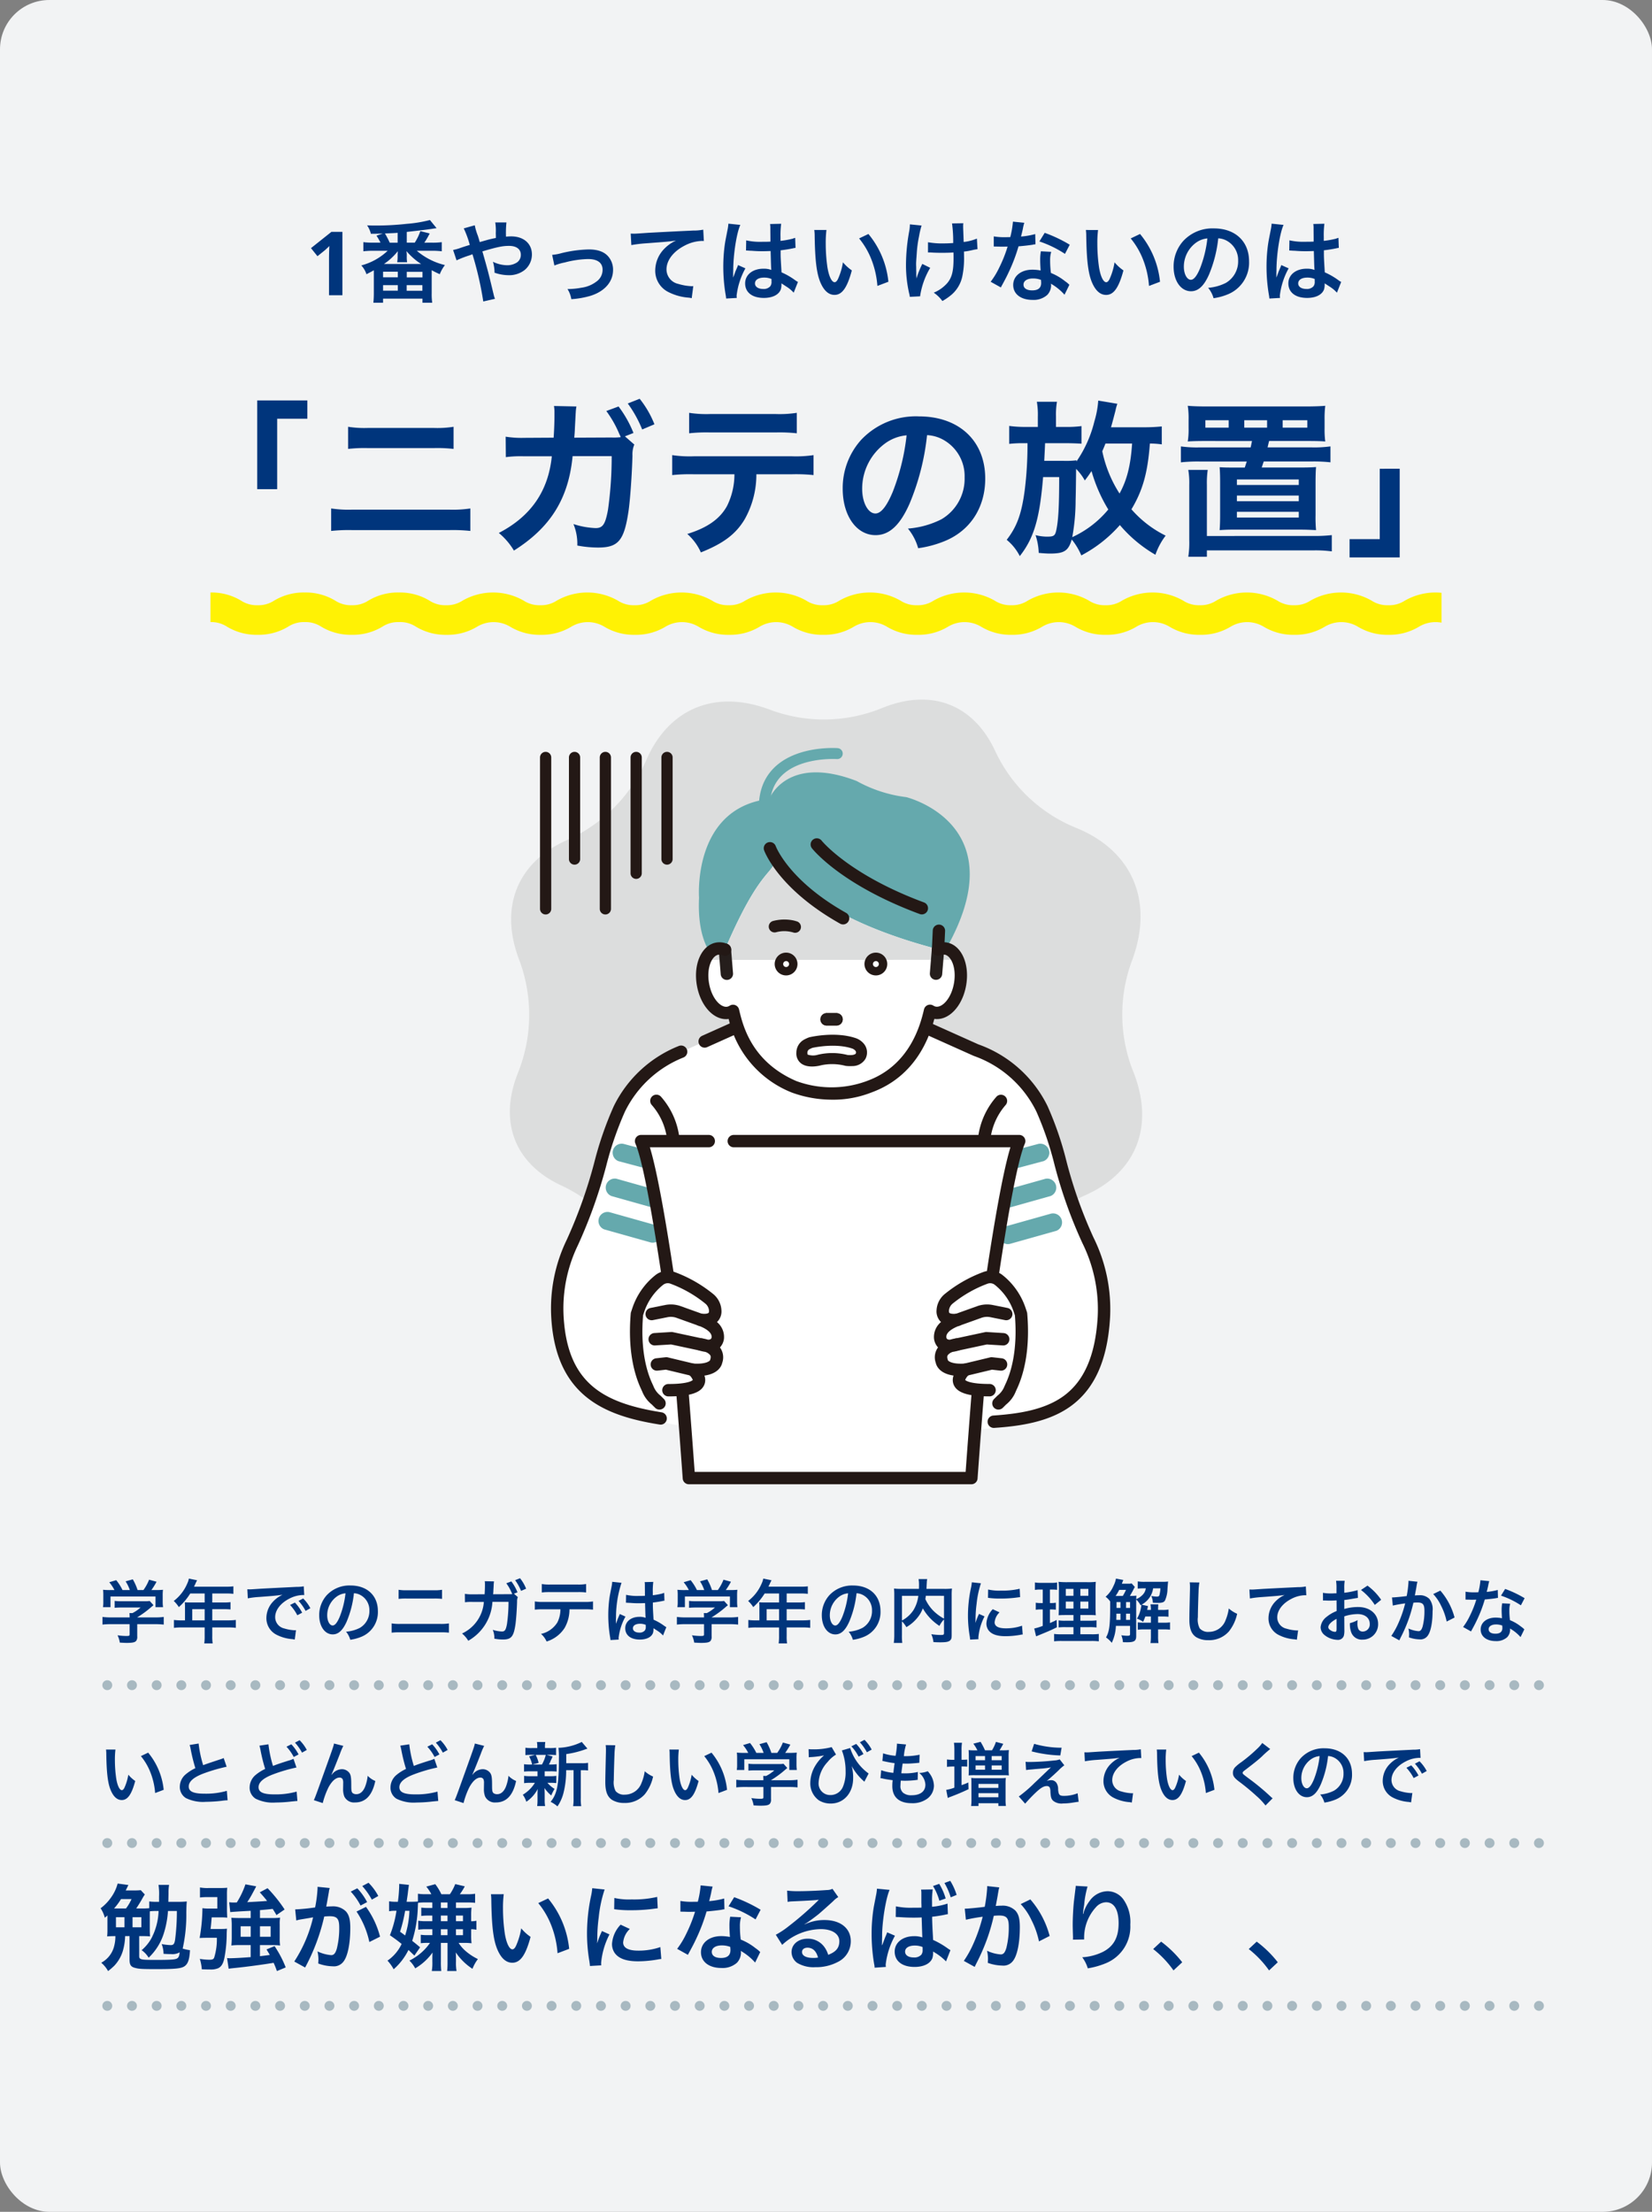
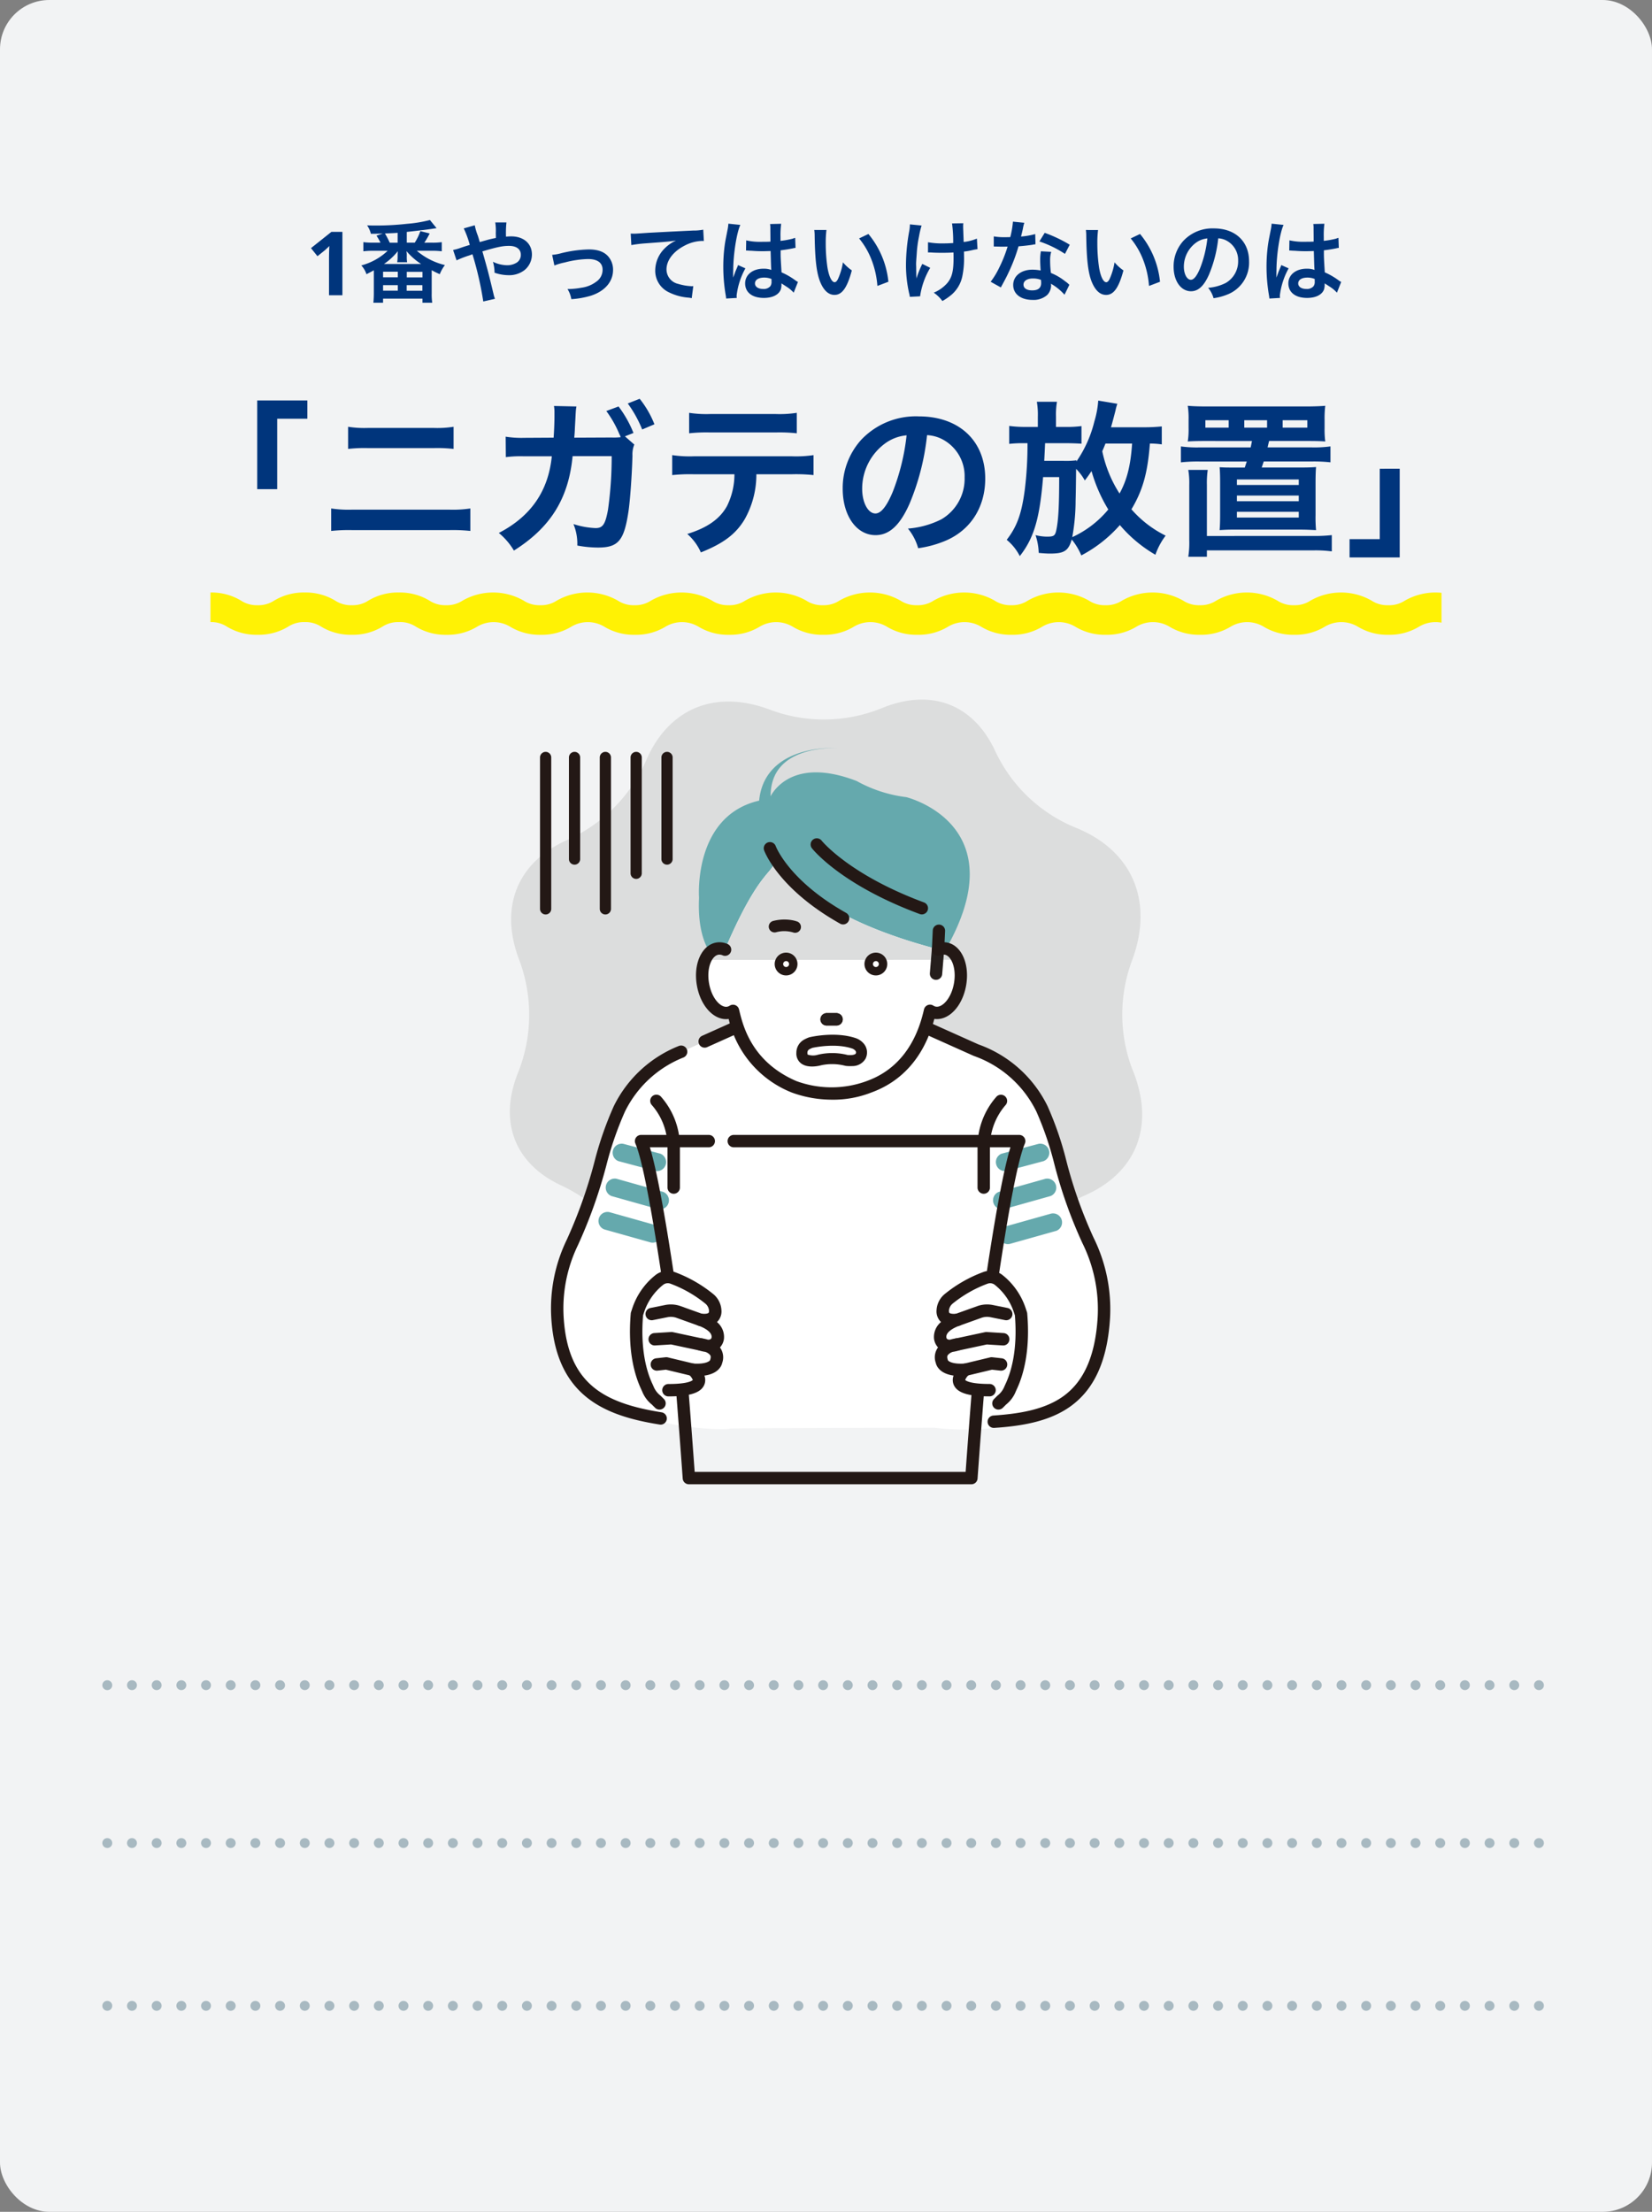
<svg xmlns="http://www.w3.org/2000/svg" width="335" height="448.33" viewBox="0 0 335 448.33">
  <rect x="0" y="0" width="335" height="448.33" fill="#808080" stroke="none" />
  <defs>
    <clipPath id="a">
      <rect width="249.635" height="12.772" fill="none" />
    </clipPath>
    <clipPath id="b">
      <rect width="295.255" height="3.506" fill="none" />
    </clipPath>
    <clipPath id="e">
      <rect width="128.224" height="159.052" fill="none" />
    </clipPath>
  </defs>
  <g transform="translate(-6484 -1467)">
    <rect width="335" height="448.33" rx="10" transform="translate(6484 1467)" fill="#f2f3f4" />
    <path d="M-98.064,0h-2.718V-7.434q0-.45.018-1.215t.054-1.341q-.09.108-.387.387t-.549.5l-1.476,1.188-1.314-1.638,4.14-3.294h2.232ZM-81.45-10.656a15.919,15.919,0,0,0,1.08-1.872L-82.26-13a10.793,10.793,0,0,1-1.134,2.34h-1.62v-2.178c2.952-.324,4.05-.468,5.04-.612.252-.036.414-.072.468-.072.36-.054.36-.054.54-.072l-1.35-1.656a26.711,26.711,0,0,1-4.7.774,56.154,56.154,0,0,1-6.318.342c-.522,0-.9,0-1.728-.036a5.182,5.182,0,0,1,.774,1.71c1.116,0,1.3-.018,2.412-.054l-1.278.432a12.981,12.981,0,0,1,.81,1.422h-1.494a13.908,13.908,0,0,1-1.98-.108V-8.91a15.583,15.583,0,0,1,1.98-.108h2.952a12.358,12.358,0,0,1-5.346,2.97,4.848,4.848,0,0,1,1.044,1.782c.774-.4,1.008-.522,1.494-.792v4.68c0,.666-.036,1.35-.09,1.89h1.962V.684h7.992v.828h1.98a11.371,11.371,0,0,1-.108-1.89v-4.7c.594.324.882.468,1.638.81A7.4,7.4,0,0,1-77.274-6.12a13.618,13.618,0,0,1-5.706-2.9h3.1a15.681,15.681,0,0,1,1.962.108v-1.854a13.118,13.118,0,0,1-1.962.108Zm-5.418,0h-1.6a18.15,18.15,0,0,0-.972-1.872c1.836-.072,1.836-.072,2.574-.126Zm-2.772,4.32a12.557,12.557,0,0,0,2.808-2.592c-.018.306-.036.522-.036.63v.468a6.523,6.523,0,0,1-.09,1.134h2.016a5.865,5.865,0,0,1-.072-1.152v-.486a1.52,1.52,0,0,0-.036-.342,2.445,2.445,0,0,0-.018-.27,13.2,13.2,0,0,0,2.97,2.61Zm-.18,1.566h2.988v1.134H-89.82Zm0,2.718h2.988V-.936H-89.82Zm4.806-2.7h3.186v1.134h-3.186Zm-.018,2.7h3.186V-.918h-3.186Zm14.814-8.73c-.162-.594-.234-.828-.378-1.278a11.892,11.892,0,0,1-.63-2.124l-2.232.63a19.683,19.683,0,0,1,1.224,3.348c-.864.27-1.008.306-1.746.558a10.263,10.263,0,0,1-1.638.468l.7,2.106a20.826,20.826,0,0,1,2.322-.918,8.422,8.422,0,0,0,.9-.324A67.744,67.744,0,0,1-69.5,1.26l2.376-.54a4.81,4.81,0,0,1-.27-.864c-1.08-4.5-1.17-4.842-2.286-8.748,3.042-.9,4.122-1.116,5.4-1.116,1.512,0,2.394.666,2.394,1.8a1.861,1.861,0,0,1-.738,1.53,3.61,3.61,0,0,1-2.034.594,6.8,6.8,0,0,1-2.88-.7,7.934,7.934,0,0,1,.324,2.214,8.8,8.8,0,0,0,2.79.5,5.06,5.06,0,0,0,3.33-1.062,4.084,4.084,0,0,0,1.458-3.132c0-2.214-1.674-3.672-4.212-3.672-.36,0-.612.018-1.044.054a20.071,20.071,0,0,1,.09-2.88h-2.268a10.566,10.566,0,0,1,.108,2.16c.018.63.018.63.018.99-.72.144-1.026.216-1.53.342ZM-55.08-6.03a11.369,11.369,0,0,1,2.088-.612,20.171,20.171,0,0,1,4.734-.7c1.908,0,2.952.756,2.952,2.16a2.891,2.891,0,0,1-1.278,2.43A6.348,6.348,0,0,1-49.59-1.53a15.862,15.862,0,0,1-2.556.27h-.27A5.691,5.691,0,0,1-51.642.792,17.7,17.7,0,0,0-47.736.108c2.862-.9,4.554-2.844,4.554-5.238a4.083,4.083,0,0,0-.666-2.322c-.81-1.242-2.2-1.836-4.248-1.836a25.432,25.432,0,0,0-5.562.756,9.6,9.6,0,0,1-1.872.342Zm15.606-4.14a26.129,26.129,0,0,1,2.988-.36c3.906-.288,4.608-.342,6.066-.558a7.933,7.933,0,0,0-2.5,1.8,6.346,6.346,0,0,0-1.71,4.248A4.816,4.816,0,0,0-32.058-.7,10.829,10.829,0,0,0-27.846.486a3.823,3.823,0,0,1,.612.108l.324-2.448c-.18.018-.342.018-.36.018A10.923,10.923,0,0,1-29.952-2.3a3.022,3.022,0,0,1-2.394-2.934c0-1.818,1.35-3.618,3.636-4.806a8.05,8.05,0,0,1,3.564-.972,2.787,2.787,0,0,1,.378.018l-.126-2.3a10.163,10.163,0,0,1-2.07.18c-4.986.234-7.974.4-8.982.45-2.646.18-2.646.18-2.97.18-.09,0-.288,0-.684-.018Zm23.256,1.116a.317.317,0,0,1,.108-.018.827.827,0,0,1,.18.018,2.68,2.68,0,0,1,.306.018c.09,0,.288.018.54.018.846.072,1.566.09,2.232.09.468,0,.9-.018,1.62-.036.072,2.5.09,3.384.144,3.834a4.278,4.278,0,0,0-1.6-.252c-2.178,0-3.708,1.224-3.708,2.97C-16.4-.576-14.958.54-12.6.54c1.746,0,3.006-.63,3.42-1.692A3.149,3.149,0,0,0-9.036-2.16v-.252c.108.072.522.342,1.134.738A6.744,6.744,0,0,1-6.552-.522L-5.688-2.7a3.424,3.424,0,0,1-.5-.306A14.351,14.351,0,0,0-9.018-4.644C-9.2-7.668-9.2-7.7-9.2-8.712v-.4c.954-.108,1.89-.27,2.5-.4a3.11,3.11,0,0,1,.522-.09l-.072-2.034-.144.036c-.288.108-.288.108-.4.144a18.1,18.1,0,0,1-2.43.432v-.828A17.611,17.611,0,0,1-9.09-14.49l-2.25.054a5.035,5.035,0,0,1,.054.864c0,.738.018,1.638.018,2.7-.63.036-1.026.036-1.656.036a12.972,12.972,0,0,1-3.258-.288Zm5.166,5.76v.486a1.511,1.511,0,0,1-.234.972,1.769,1.769,0,0,1-1.458.558c-1.008,0-1.656-.45-1.656-1.116,0-.738.72-1.188,1.872-1.188A3.768,3.768,0,0,1-11.052-3.294ZM-18.09.54a3.527,3.527,0,0,1-.036-.486,15.018,15.018,0,0,1,1.782-5.508l-1.494-.666a3.43,3.43,0,0,1-.216.558c-.18.432-.18.432-.342.81-.09.288-.18.486-.216.612-.126.324-.126.324-.216.522h-.018A3.064,3.064,0,0,0-18.828-4v-.288c0-.288,0-.288.018-.936.018-3.132.7-7.47,1.44-9.036l-2.43-.252v.072A9.662,9.662,0,0,1-20-13.1c-.4,2.034-.4,2.034-.486,2.574a32.174,32.174,0,0,0-.342,4.77A34.135,34.135,0,0,0-20.34-.036a6.569,6.569,0,0,1,.09.7ZM-2.376-13.23A8.6,8.6,0,0,1-2.3-12.078c.072,4.986.4,7.6,1.134,9.4C-.45-.954.522-.072,1.728-.072c1.53,0,2.574-1.458,3.51-4.968a8.885,8.885,0,0,1-1.8-1.638A13.27,13.27,0,0,1,2.484-3.42c-.216.5-.468.774-.738.774C1.17-2.646.594-3.8.288-5.67a33.684,33.684,0,0,1-.342-4.824A20.926,20.926,0,0,1,.09-13.23Zm9.09,1.71A15.712,15.712,0,0,1,9.27-7.092a18.248,18.248,0,0,1,1.152,5.2l2.232-.846A17.946,17.946,0,0,0,8.6-12.42ZM20.682-8.676h.27c.216,0,.288,0,.81.036.468.018,1.134.036,1.638.036.9,0,1.836-.018,2.448-.072.018.594.018.756.018,1.134,0,2.664-.324,3.924-1.26,5.058A7.417,7.417,0,0,1,21.852-.522,7.09,7.09,0,0,1,23.6,1.17,11.707,11.707,0,0,0,25.56-.2,6.746,6.746,0,0,0,27.612-3.69a17.859,17.859,0,0,0,.378-4.3c0-.324,0-.486-.018-.864a12.715,12.715,0,0,0,1.746-.306,8.769,8.769,0,0,1,1.008-.18L30.6-11.484a9.9,9.9,0,0,1-2.682.684c-.036-1.152-.072-1.836-.072-2.034-.036-.81-.036-.972-.036-1.152a3.925,3.925,0,0,1,.036-.612l-2.286.036a27.794,27.794,0,0,1,.234,3.978c-.936.054-1.224.072-1.908.072a16.037,16.037,0,0,1-3.2-.234ZM19.53-6.354a18.573,18.573,0,0,0-1.188,2.97c0-.288-.018-.4-.036-.684v-.324c-.018-.882-.018-1.188-.018-1.386-.018-.288-.018-.5-.018-.558,0-.342.036-.864.126-2.052a24.247,24.247,0,0,1,.468-3.546,17.389,17.389,0,0,1,.522-2.2l-2.376-.234a7.922,7.922,0,0,1-.126,1.332,38.688,38.688,0,0,0-.666,6.822,25.9,25.9,0,0,0,.648,5.85,2.933,2.933,0,0,1,.126.684L19.08.216a15.659,15.659,0,0,1,2.052-5.778Zm18.378-8.568a18.389,18.389,0,0,1-.54,3.132c-.4.018-.7.018-.918.018a12.5,12.5,0,0,1-2.43-.162v2.052l.954.018c.378.018.486.018.72.018.216,0,.324,0,1.134-.018a27.692,27.692,0,0,1-1.692,4.248,16.384,16.384,0,0,1-1.746,2.88l2.07,1.152c.108-.216.108-.216.342-.648.684-1.26.846-1.584,1.26-2.466a34.551,34.551,0,0,0,1.98-5.22c1.116-.09,2.214-.216,2.862-.324a3.51,3.51,0,0,1,.576-.09l-.054-2.07a15.439,15.439,0,0,1-2.88.5c.2-.792.288-1.152.378-1.584a9.011,9.011,0,0,1,.288-1.206Zm11.52,4.68a28.414,28.414,0,0,0-5.076-2.412l-1.08,1.746a22.03,22.03,0,0,1,5.184,2.52Zm-.072,8.118a3.223,3.223,0,0,1-.27-.252,6.637,6.637,0,0,0-.63-.486,11.246,11.246,0,0,0-2.844-1.656,19.111,19.111,0,0,1-.162-2.466A6,6,0,0,1,45.666-8.8L43.578-8.91a9.548,9.548,0,0,0-.144,1.818c0,.54.036,1.242.09,2.07a8.941,8.941,0,0,0-1.674-.162c-2.286,0-3.888,1.278-3.888,3.1,0,1.836,1.548,3.024,3.924,3.024A4.156,4.156,0,0,0,44.874-.072a2.877,2.877,0,0,0,.774-1.908c0-.072-.018-.2-.036-.36A10.886,10.886,0,0,1,48.366-.108Zm-5.76-.99s.036.432.036.612c0,1.008-.594,1.512-1.818,1.512-1.116,0-1.764-.432-1.764-1.17,0-.756.756-1.242,1.926-1.242A4.537,4.537,0,0,1,43.6-3.114ZM52.7-13.23a8.6,8.6,0,0,1,.072,1.152c.072,4.986.4,7.6,1.134,9.4.72,1.728,1.692,2.61,2.9,2.61,1.53,0,2.574-1.458,3.51-4.968a8.885,8.885,0,0,1-1.8-1.638,13.27,13.27,0,0,1-.954,3.258c-.216.5-.468.774-.738.774-.576,0-1.152-1.152-1.458-3.024a33.684,33.684,0,0,1-.342-4.824,20.926,20.926,0,0,1,.144-2.736Zm9.09,1.71A15.711,15.711,0,0,1,64.35-7.092,18.248,18.248,0,0,1,65.5-1.89l2.232-.846a17.946,17.946,0,0,0-4.05-9.684Zm17.748-.018A3.934,3.934,0,0,1,81.36-11a4.459,4.459,0,0,1,2.214,4,5.04,5.04,0,0,1-2.5,4.5,9.566,9.566,0,0,1-3.582.99,5.742,5.742,0,0,1,1.1,2.106,11.768,11.768,0,0,0,2.826-.756,6.934,6.934,0,0,0,4.374-6.714c0-4.05-2.808-6.678-7.128-6.678a8.08,8.08,0,0,0-6.192,2.52A7.732,7.732,0,0,0,70.488-5.8c0,2.9,1.476,4.986,3.528,4.986,1.476,0,2.628-1.062,3.654-3.384A26.04,26.04,0,0,0,79.542-11.538Zm-2.2.018a23.723,23.723,0,0,1-1.494,6.084c-.648,1.548-1.26,2.3-1.854,2.3-.792,0-1.422-1.17-1.422-2.646a6.027,6.027,0,0,1,2.448-4.86A4.582,4.582,0,0,1,77.346-11.52Zm16.6,2.466a.317.317,0,0,1,.108-.018.827.827,0,0,1,.18.018,2.68,2.68,0,0,1,.306.018c.09,0,.288.018.54.018.846.072,1.566.09,2.232.09.468,0,.9-.018,1.62-.036.072,2.5.09,3.384.144,3.834a4.278,4.278,0,0,0-1.6-.252c-2.178,0-3.708,1.224-3.708,2.97C93.762-.576,95.2.54,97.56.54c1.746,0,3.006-.63,3.42-1.692a3.149,3.149,0,0,0,.144-1.008v-.252c.108.072.522.342,1.134.738a6.744,6.744,0,0,1,1.35,1.152l.864-2.178a3.424,3.424,0,0,1-.5-.306,14.351,14.351,0,0,0-2.826-1.638c-.18-3.024-.18-3.06-.18-4.068v-.4c.954-.108,1.89-.27,2.5-.4a3.11,3.11,0,0,1,.522-.09l-.072-2.034-.144.036c-.288.108-.288.108-.4.144a18.1,18.1,0,0,1-2.43.432v-.828a17.611,17.611,0,0,1,.126-2.646l-2.25.054a5.035,5.035,0,0,1,.054.864c0,.738.018,1.638.018,2.7-.63.036-1.026.036-1.656.036a12.972,12.972,0,0,1-3.258-.288Zm5.166,5.76v.486a1.511,1.511,0,0,1-.234.972,1.769,1.769,0,0,1-1.458.558c-1.008,0-1.656-.45-1.656-1.116,0-.738.72-1.188,1.872-1.188A3.768,3.768,0,0,1,99.108-3.294ZM92.07.54a3.527,3.527,0,0,1-.036-.486,15.018,15.018,0,0,1,1.782-5.508L92.322-6.12a3.43,3.43,0,0,1-.216.558c-.18.432-.18.432-.342.81-.09.288-.18.486-.216.612-.126.324-.126.324-.216.522h-.018A3.064,3.064,0,0,0,91.332-4v-.288c0-.288,0-.288.018-.936.018-3.132.7-7.47,1.44-9.036l-2.43-.252v.072a9.662,9.662,0,0,1-.2,1.332c-.4,2.034-.4,2.034-.486,2.574a32.173,32.173,0,0,0-.342,4.77A34.135,34.135,0,0,0,89.82-.036a6.571,6.571,0,0,1,.09.7Z" transform="translate(6651.5 1526.848)" fill="#00357c" />
    <path d="M-111.792-10.846v-14.28h6.12v-3.706h-10.166v17.986Zm14.382-8.16a29.33,29.33,0,0,1,3.978-.17H-80a29.33,29.33,0,0,1,3.978.17v-4.488a21.147,21.147,0,0,1-4.012.238H-93.4a21.147,21.147,0,0,1-4.012-.238ZM-100.844-2.38a33.689,33.689,0,0,1,4.284-.17h19.652a33.689,33.689,0,0,1,4.284.17V-6.936a23.73,23.73,0,0,1-4.352.238H-96.492a23.73,23.73,0,0,1-4.352-.238Zm59.568-19.176,1.734-.68a22.736,22.736,0,0,0-3.026-5.372l-2.482.918A22.145,22.145,0,0,1-42.4-22l.17.34.1.272a11.441,11.441,0,0,1-1.87.068l-7.548.034c.1-1.19.1-1.224.136-2.142l.1-1.836.034-.646c0-.238.034-.408.034-.612a9.494,9.494,0,0,1,.136-1.088l-4.556-.1a6.946,6.946,0,0,1,.1,1.326v.85c0,.986-.068,2.992-.17,4.25l-5.95.034a20.327,20.327,0,0,1-3.774-.238l.034,4.148a23.056,23.056,0,0,1,3.672-.17H-56.1c-.714,7.072-4.25,12.172-10.744,15.538a13.859,13.859,0,0,1,3.06,3.57c7.446-4.692,11.084-10.574,11.9-19.142h7.922a76.709,76.709,0,0,1-.748,10.88c-.544,2.958-1.054,3.706-2.516,3.706a16.543,16.543,0,0,1-4.488-.816A10.38,10.38,0,0,1-50.932.578a22.98,22.98,0,0,0,4.216.408c4.08,0,5.27-1.394,6.154-7.276.34-2.244.714-7.514.816-11.356a5.136,5.136,0,0,1,.374-2.244ZM-35.292-24a19.84,19.84,0,0,0-2.992-5.168l-2.414.952a24.354,24.354,0,0,1,2.924,5.27ZM-7.344-13.872a33.642,33.642,0,0,1,4.318.17v-4.046a24.15,24.15,0,0,1-4.386.238H-27.3a23.931,23.931,0,0,1-4.386-.238V-13.7a33.642,33.642,0,0,1,4.318-.17h8.3a14.439,14.439,0,0,1-1.5,6.426C-22-4.828-24.548-3.026-28.628-1.768a10.787,10.787,0,0,1,2.754,3.74C-21.284.136-18.8-1.734-17-4.726a18.462,18.462,0,0,0,2.38-9.146Zm-20.91-8.3a32.031,32.031,0,0,1,4.318-.17h13.192a32.031,32.031,0,0,1,4.318.17v-4.148a23.067,23.067,0,0,1-4.386.238H-23.868a23.067,23.067,0,0,1-4.386-.238Zm48.246.374a7.431,7.431,0,0,1,3.434,1.02,8.423,8.423,0,0,1,4.182,7.548,9.519,9.519,0,0,1-4.726,8.5,18.069,18.069,0,0,1-6.766,1.87A10.846,10.846,0,0,1,18.19,1.122,22.228,22.228,0,0,0,23.528-.306c5.2-2.108,8.262-6.8,8.262-12.682,0-7.65-5.3-12.614-13.464-12.614a15.263,15.263,0,0,0-11.7,4.76,14.605,14.605,0,0,0-3.74,9.894c0,5.474,2.788,9.418,6.664,9.418,2.788,0,4.964-2.006,6.9-6.392A49.187,49.187,0,0,0,19.992-21.794Zm-4.148.034a44.81,44.81,0,0,1-2.822,11.492c-1.224,2.924-2.38,4.352-3.5,4.352-1.5,0-2.686-2.21-2.686-5a11.383,11.383,0,0,1,4.624-9.18A8.655,8.655,0,0,1,15.844-21.76Zm51.748-1.8a35.048,35.048,0,0,1-3.672.17H57.29c.272-.884.748-2.754.918-3.4a9.272,9.272,0,0,1,.374-1.36L54.706-28.8a19.105,19.105,0,0,1-.782,4.216,24.468,24.468,0,0,1-3.638,8.126v-.238a17.753,17.753,0,0,1-2.754.1H43.758c.034-.714.1-1.9.17-3.57h4.216c1.088,0,2.074.034,3.162.1v-3.57a21.458,21.458,0,0,1-3.23.17H46.138v-2.108a15.079,15.079,0,0,1,.2-2.992h-4.08a15.653,15.653,0,0,1,.2,3.026v2.074H40.154a23.891,23.891,0,0,1-3.5-.2v3.638a24.5,24.5,0,0,1,3.162-.136h.544a74.142,74.142,0,0,1-.578,9.656c-.646,4.726-1.564,7.242-3.638,9.928a10.262,10.262,0,0,1,2.652,3.3c2.89-3.672,4.046-7.65,4.726-16.014h3.264c0,6.086-.17,9.01-.646,11.016-.238.884-.51,1.054-1.836,1.054A9.84,9.84,0,0,1,41.99-1.53a12.4,12.4,0,0,1,.646,3.6c1.02.1,1.768.136,2.278.136,2.89,0,3.74-.544,4.42-2.856a13.361,13.361,0,0,1,1.938,3.23,27.3,27.3,0,0,0,7.82-6.154A27.423,27.423,0,0,0,66.3,2.448a13.85,13.85,0,0,1,2.074-3.876,22.29,22.29,0,0,1-6.936-5.338c2.278-3.808,3.3-7.378,3.74-13.328a16.175,16.175,0,0,1,2.414.17ZM49.436-1.122a41.255,41.255,0,0,0,.68-7.446c.034-1.02.068-3.162.1-6.392a10.852,10.852,0,0,1,1.768,2.346c.714-.918.918-1.258,1.36-1.9a31.321,31.321,0,0,0,3.4,7.786A20.612,20.612,0,0,1,49.436-1.122ZM61.574-20.094c-.306,4.522-1.054,7.412-2.55,10.132a25.356,25.356,0,0,1-3.5-8.568c.238-.578.306-.68.646-1.564Zm24.31-.51c-.136.612-.136.714-.272,1.292H75.344a24.066,24.066,0,0,1-3.876-.2v3.23a31.108,31.108,0,0,1,3.876-.17H84.83c-.17.476-.17.51-.408,1.224H82.45c-1.632,0-2.04,0-3.128-.068.068.816.1,1.666.1,3.23v6.494c0,1.292-.034,2.108-.1,3.026,1.462-.1,1.972-.1,3.3-.1H95.574c1.326,0,1.9.034,3.3.1a27.555,27.555,0,0,1-.1-3.026V-12.07c0-1.53.034-2.448.1-3.264-.68.068-1.8.1-3.162.1H87.856l.408-1.224H97.92a30.777,30.777,0,0,1,3.876.17v-3.23a23.817,23.817,0,0,1-3.876.2H89.046c.1-.442.1-.442.306-1.292h7.922c1.666,0,2.788.034,3.468.1a18.315,18.315,0,0,1-.136-2.652v-1.8a20.458,20.458,0,0,1,.136-2.788c-.612.068-2.278.136-3.774.136H76.7c-1.462,0-2.754-.034-3.842-.136a16.28,16.28,0,0,1,.17,2.788v1.8a14.849,14.849,0,0,1-.17,2.652c.68-.068,1.972-.1,3.536-.1Zm-4.726-2.72H76.432v-1.5h4.726Zm7.786,0H84.32v-1.5h4.624Zm3.162,0v-1.5h5v1.5ZM82.824-12.818H95.37V-11.7H82.824Zm0,3.264H95.37V-8.4H82.824Zm0,3.3H95.37V-5.1H82.824Zm-6.086,4.9V-11.73a18.623,18.623,0,0,1,.17-3.026H72.964a15.822,15.822,0,0,1,.2,3.06V-.51a18.267,18.267,0,0,1-.2,3.366h3.774V1.564H98.192a24.317,24.317,0,0,1,3.876.2v-3.3a30.126,30.126,0,0,1-3.876.17Zm35.054-13.634V-.714h-6.12V2.992h10.166V-14.994Z" transform="translate(6652 1577)" fill="#00357c" />
    <g transform="translate(6526.682 1585)" clip-path="url(#a)">
      <path d="M315.291,8.579a11.605,11.605,0,0,1-6.2-1.649,6.516,6.516,0,0,0-6.708,0,11.6,11.6,0,0,1-6.2,1.649,11.6,11.6,0,0,1-6.2-1.649,6.514,6.514,0,0,0-6.706,0,11.6,11.6,0,0,1-6.2,1.649,11.6,11.6,0,0,1-6.2-1.649,6.512,6.512,0,0,0-6.705,0,11.6,11.6,0,0,1-6.2,1.649,11.6,11.6,0,0,1-6.2-1.649,6.51,6.51,0,0,0-6.7,0,11.6,11.6,0,0,1-6.2,1.65,11.6,11.6,0,0,1-6.2-1.649,6.511,6.511,0,0,0-6.7,0,11.6,11.6,0,0,1-6.2,1.649,11.6,11.6,0,0,1-6.2-1.649,6.511,6.511,0,0,0-6.7,0,11.6,11.6,0,0,1-6.2,1.649,11.6,11.6,0,0,1-6.2-1.649,6.511,6.511,0,0,0-6.705,0,11.6,11.6,0,0,1-6.2,1.649,11.6,11.6,0,0,1-6.2-1.649,6.511,6.511,0,0,0-6.7,0,11.6,11.6,0,0,1-6.2,1.649,11.6,11.6,0,0,1-6.2-1.649,6.51,6.51,0,0,0-6.7,0,11.6,11.6,0,0,1-6.2,1.65,11.6,11.6,0,0,1-6.2-1.65,6.509,6.509,0,0,0-6.7,0,11.6,11.6,0,0,1-6.2,1.65,11.6,11.6,0,0,1-6.2-1.649,6.51,6.51,0,0,0-6.7,0,11.6,11.6,0,0,1-6.2,1.65,11.6,11.6,0,0,1-6.2-1.65,6.508,6.508,0,0,0-6.7,0,11.6,11.6,0,0,1-6.2,1.65,11.6,11.6,0,0,1-6.2-1.65,6.508,6.508,0,0,0-6.7,0,11.6,11.6,0,0,1-6.2,1.65,11.6,11.6,0,0,1-6.2-1.649,6.508,6.508,0,0,0-6.7,0,11.6,11.6,0,0,1-6.2,1.65,11.6,11.6,0,0,1-6.2-1.649A5.8,5.8,0,0,0,38.21,6a5.8,5.8,0,0,0-3.351.929,11.6,11.6,0,0,1-6.2,1.65,11.6,11.6,0,0,1-6.2-1.65A5.8,5.8,0,0,0,19.1,6a5.8,5.8,0,0,0-3.351.929,11.6,11.6,0,0,1-6.2,1.65,11.6,11.6,0,0,1-6.2-1.65A5.8,5.8,0,0,0,0,6V0A11.6,11.6,0,0,1,6.2,1.65a5.8,5.8,0,0,0,3.351.929A5.8,5.8,0,0,0,12.9,1.65,11.6,11.6,0,0,1,19.1,0a11.6,11.6,0,0,1,6.2,1.65,5.8,5.8,0,0,0,3.352.929,5.8,5.8,0,0,0,3.351-.929A11.6,11.6,0,0,1,38.21,0a11.6,11.6,0,0,1,6.2,1.65,5.8,5.8,0,0,0,3.352.929,5.8,5.8,0,0,0,3.351-.929,12.483,12.483,0,0,1,12.4,0,5.8,5.8,0,0,0,3.352.929,5.8,5.8,0,0,0,3.351-.929,12.483,12.483,0,0,1,12.4,0,5.8,5.8,0,0,0,3.352.929,5.8,5.8,0,0,0,3.352-.929,12.483,12.483,0,0,1,12.4,0,5.8,5.8,0,0,0,3.351.929,5.8,5.8,0,0,0,3.352-.929,12.485,12.485,0,0,1,12.4,0,5.8,5.8,0,0,0,3.352.929,5.8,5.8,0,0,0,3.352-.929,12.484,12.484,0,0,1,12.4,0,5.8,5.8,0,0,0,3.352.929,5.8,5.8,0,0,0,3.352-.929,12.485,12.485,0,0,1,12.4,0,5.8,5.8,0,0,0,3.352.929,5.8,5.8,0,0,0,3.352-.929,12.487,12.487,0,0,1,12.405,0,5.8,5.8,0,0,0,3.352.929,5.8,5.8,0,0,0,3.352-.929,12.486,12.486,0,0,1,12.405,0,5.8,5.8,0,0,0,3.352.929,5.8,5.8,0,0,0,3.353-.929,12.486,12.486,0,0,1,12.4,0,5.8,5.8,0,0,0,3.352.929,5.8,5.8,0,0,0,3.352-.929,12.486,12.486,0,0,1,12.4,0,5.8,5.8,0,0,0,3.353.929A5.8,5.8,0,0,0,242.2,1.65a12.485,12.485,0,0,1,12.4,0,5.8,5.8,0,0,0,3.353.929,5.8,5.8,0,0,0,3.352-.929,12.487,12.487,0,0,1,12.405,0,5.8,5.8,0,0,0,3.353.929,5.8,5.8,0,0,0,3.353-.929,12.489,12.489,0,0,1,12.406,0,5.8,5.8,0,0,0,3.353.929,5.8,5.8,0,0,0,3.354-.93,12.491,12.491,0,0,1,12.407,0,5.8,5.8,0,0,0,3.354.93,5.8,5.8,0,0,0,3.354-.93A11.605,11.605,0,0,1,324.849,0V6a5.8,5.8,0,0,0-3.354.93A11.605,11.605,0,0,1,315.291,8.579Z" transform="translate(0 2.097)" fill="#fff204" />
    </g>
-     <path d="M6.286,9.3V11.37c0,.28-.1.322-.714.322a12.744,12.744,0,0,1-1.736-.14A5.313,5.313,0,0,1,4.3,13.036c.728.042,1.19.056,1.372.056,1.26,0,1.736-.112,1.974-.462a1.352,1.352,0,0,0,.182-.882V9.3h3.64a13.831,13.831,0,0,1,1.736.084V7.828a11.532,11.532,0,0,1-1.722.1H7.826V7.912a19.6,19.6,0,0,0,2.8-2.044c.266-.224.266-.224.5-.42l-.77-.854A6.328,6.328,0,0,1,9.3,4.65H4.662a10.209,10.209,0,0,1-1.414-.07v1.4a13.87,13.87,0,0,1,1.4-.056H8.5A7.414,7.414,0,0,1,6.846,7.058h-.6a6.549,6.549,0,0,1,.042.77v.1H2.478a11.88,11.88,0,0,1-1.694-.1V9.382A13.64,13.64,0,0,1,2.492,9.3ZM2.548,2.382A13.464,13.464,0,0,1,.9,2.326,9.2,9.2,0,0,1,.952,3.488V4.776a6.138,6.138,0,0,1-.07,1.078H2.408V3.684h9.128v2.17h1.526a8.487,8.487,0,0,1-.07-1.064v-1.3a8.786,8.786,0,0,1,.056-1.162,16.851,16.851,0,0,1-1.722.056H10.7A14.668,14.668,0,0,0,11.746.7L10.234.282a9.276,9.276,0,0,1-1.148,2.1H7.9A11.077,11.077,0,0,0,6.93.212L5.474.618a8.188,8.188,0,0,1,.854,1.764H4.844A10.322,10.322,0,0,0,3.57.38L2.156.8a8.11,8.11,0,0,1,1.05,1.582ZM17.514,8.528H16.8a11.733,11.733,0,0,1-1.526-.084v1.6A12.04,12.04,0,0,1,16.8,9.956h4.7v1.722A10.2,10.2,0,0,1,21.42,13.2h1.708a8.43,8.43,0,0,1-.084-1.5V9.956h3.248a11.885,11.885,0,0,1,1.526.084v-1.6a11.436,11.436,0,0,1-1.526.084H23.044V6.26h2.3a13.175,13.175,0,0,1,1.4.056V4.832A10.277,10.277,0,0,1,25.3,4.9H23.044V3.082H25.9a10.3,10.3,0,0,1,1.428.07V1.626A9.941,9.941,0,0,1,25.9,1.7H19.348c.252-.546.392-.84.406-.882.1-.21.126-.252.21-.42L18.3.058a4.044,4.044,0,0,1-.336,1.022,8.69,8.69,0,0,1-2.73,3.514A6.128,6.128,0,0,1,16.268,5.84a12.909,12.909,0,0,0,2.31-2.758H21.5V4.9H18.452c-.378,0-.686-.014-.98-.042a7.687,7.687,0,0,1,.042.812Zm1.47,0V6.26H21.5V8.528Zm11.27-4.466a17.571,17.571,0,0,1,2.324-.28c2.716-.2,3.584-.28,4.718-.448A6.191,6.191,0,0,0,35.35,4.748a4.875,4.875,0,0,0-1.33,3.29,3.746,3.746,0,0,0,2,3.374,8.423,8.423,0,0,0,3.276.924c.266.042.294.042.476.084l.252-1.9c-.14.014-.266.014-.28.014a8.5,8.5,0,0,1-2.086-.364A2.351,2.351,0,0,1,35.8,7.884c0-1.414,1.05-2.814,2.828-3.738A6.261,6.261,0,0,1,41.4,3.39a2.168,2.168,0,0,1,.294.014l-.1-1.778a7.543,7.543,0,0,1-1.442.112C36.414,1.92,34.02,2.046,33,2.1c-2.058.14-2.058.14-2.31.14-.07,0-.224,0-.532-.014Zm8.568,1.344a9.449,9.449,0,0,1,1.47,2.086l.98-.518A9.073,9.073,0,0,0,39.8,4.916Zm4.116.658A8.1,8.1,0,0,0,41.482,4.09l-.938.49a10.315,10.315,0,0,1,1.428,2.03Zm8.834-3.038a3.06,3.06,0,0,1,1.414.42,3.468,3.468,0,0,1,1.722,3.108,3.92,3.92,0,0,1-1.946,3.5,7.44,7.44,0,0,1-2.786.77,4.466,4.466,0,0,1,.854,1.638,9.153,9.153,0,0,0,2.2-.588,5.393,5.393,0,0,0,3.4-5.222c0-3.15-2.184-5.194-5.544-5.194a6.285,6.285,0,0,0-4.816,1.96,6.014,6.014,0,0,0-1.54,4.074c0,2.254,1.148,3.878,2.744,3.878,1.148,0,2.044-.826,2.842-2.632A20.254,20.254,0,0,0,51.772,3.026Zm-1.708.014A18.451,18.451,0,0,1,48.9,7.772c-.5,1.2-.98,1.792-1.442,1.792-.616,0-1.106-.91-1.106-2.058a4.687,4.687,0,0,1,1.9-3.78A3.564,3.564,0,0,1,50.064,3.04ZM60.83,4.174a12.077,12.077,0,0,1,1.638-.07H68a12.077,12.077,0,0,1,1.638.07V2.326a8.708,8.708,0,0,1-1.652.1h-5.5a8.708,8.708,0,0,1-1.652-.1ZM59.416,11.02a13.872,13.872,0,0,1,1.764-.07h8.092a13.872,13.872,0,0,1,1.764.07V9.144a9.771,9.771,0,0,1-1.792.1H61.208a9.771,9.771,0,0,1-1.792-.1Zm24.808-7.9.714-.28A9.362,9.362,0,0,0,83.692.632L82.67,1.01a9.119,9.119,0,0,1,1.092,1.932l.07.14.042.112a4.711,4.711,0,0,1-.77.028L80,3.236c.042-.49.042-.5.056-.882l.042-.756.014-.266c0-.1.014-.168.014-.252a3.909,3.909,0,0,1,.056-.448L78.3.59a2.86,2.86,0,0,1,.042.546v.35c0,.406-.028,1.232-.07,1.75l-2.45.014a8.37,8.37,0,0,1-1.554-.1l.014,1.708A9.494,9.494,0,0,1,75.8,4.79H78.12a7.667,7.667,0,0,1-4.424,6.4,5.707,5.707,0,0,1,1.26,1.47,9.675,9.675,0,0,0,4.9-7.882h3.262a31.587,31.587,0,0,1-.308,4.48c-.224,1.218-.434,1.526-1.036,1.526a6.812,6.812,0,0,1-1.848-.336,4.274,4.274,0,0,1,.322,1.792,9.463,9.463,0,0,0,1.736.168c1.68,0,2.17-.574,2.534-3,.14-.924.294-3.094.336-4.676a2.115,2.115,0,0,1,.154-.924Zm2.464-1.008A8.17,8.17,0,0,0,85.456-.012L84.462.38a10.028,10.028,0,0,1,1.2,2.17ZM98.476,6.288a13.853,13.853,0,0,1,1.778.07V4.692a9.944,9.944,0,0,1-1.806.1h-8.19a9.854,9.854,0,0,1-1.806-.1V6.358a13.853,13.853,0,0,1,1.778-.07h3.416a5.945,5.945,0,0,1-.616,2.646,5.205,5.205,0,0,1-3.318,2.338,4.442,4.442,0,0,1,1.134,1.54A6.655,6.655,0,0,0,94.5,10.054a7.6,7.6,0,0,0,.98-3.766Zm-8.61-3.416a13.189,13.189,0,0,1,1.778-.07h5.432a13.189,13.189,0,0,1,1.778.07V1.164a9.5,9.5,0,0,1-1.806.1H91.672a9.5,9.5,0,0,1-1.806-.1Zm17.066,2.086a.246.246,0,0,1,.084-.014.643.643,0,0,1,.14.014,2.084,2.084,0,0,1,.238.014c.07,0,.224.014.42.014.658.056,1.218.07,1.736.07.364,0,.7-.014,1.26-.028.056,1.946.07,2.632.112,2.982a3.328,3.328,0,0,0-1.246-.2c-1.694,0-2.884.952-2.884,2.31,0,1.428,1.12,2.3,2.954,2.3,1.358,0,2.338-.49,2.66-1.316a2.449,2.449,0,0,0,.112-.784v-.2c.084.056.406.266.882.574a5.245,5.245,0,0,1,1.05.9l.672-1.694a2.663,2.663,0,0,1-.392-.238,11.162,11.162,0,0,0-2.2-1.274c-.14-2.352-.14-2.38-.14-3.164V4.916c.742-.084,1.47-.21,1.946-.308a2.419,2.419,0,0,1,.406-.07l-.056-1.582-.112.028c-.224.084-.224.084-.308.112a14.075,14.075,0,0,1-1.89.336V2.788a13.7,13.7,0,0,1,.1-2.058l-1.75.042a3.916,3.916,0,0,1,.042.672c0,.574.014,1.274.014,2.1-.49.028-.8.028-1.288.028a10.089,10.089,0,0,1-2.534-.224Zm4.018,4.48v.378a1.175,1.175,0,0,1-.182.756,1.376,1.376,0,0,1-1.134.434c-.784,0-1.288-.35-1.288-.868,0-.574.56-.924,1.456-.924A2.931,2.931,0,0,1,110.95,9.438Zm-5.474,2.982a2.743,2.743,0,0,1-.028-.378,11.681,11.681,0,0,1,1.386-4.284l-1.162-.518a2.668,2.668,0,0,1-.168.434c-.14.336-.14.336-.266.63-.07.224-.14.378-.168.476-.1.252-.1.252-.168.406h-.014a2.383,2.383,0,0,0,.014-.294V8.668c0-.224,0-.224.014-.728a22.5,22.5,0,0,1,1.12-7.028l-1.89-.2V.772a7.515,7.515,0,0,1-.154,1.036c-.308,1.582-.308,1.582-.378,2a25.024,25.024,0,0,0-.266,3.71,26.549,26.549,0,0,0,.378,4.452,5.109,5.109,0,0,1,.07.546ZM122.766,9.3V11.37c0,.28-.1.322-.714.322a12.744,12.744,0,0,1-1.736-.14,5.313,5.313,0,0,1,.462,1.484c.728.042,1.19.056,1.372.056,1.26,0,1.736-.112,1.974-.462a1.352,1.352,0,0,0,.182-.882V9.3h3.64a13.831,13.831,0,0,1,1.736.084V7.828a11.532,11.532,0,0,1-1.722.1h-3.654V7.912a19.6,19.6,0,0,0,2.8-2.044c.266-.224.266-.224.5-.42l-.77-.854a6.328,6.328,0,0,1-1.064.056h-4.634a10.209,10.209,0,0,1-1.414-.07v1.4a13.87,13.87,0,0,1,1.4-.056h3.85a7.414,7.414,0,0,1-1.652,1.134h-.6a6.549,6.549,0,0,1,.042.77v.1h-3.808a11.88,11.88,0,0,1-1.694-.1V9.382a13.64,13.64,0,0,1,1.708-.084Zm-3.738-6.916a13.464,13.464,0,0,1-1.652-.056,9.2,9.2,0,0,1,.056,1.162V4.776a6.138,6.138,0,0,1-.07,1.078h1.526V3.684h9.128v2.17h1.526a8.486,8.486,0,0,1-.07-1.064v-1.3a8.787,8.787,0,0,1,.056-1.162,16.851,16.851,0,0,1-1.722.056h-.63A14.666,14.666,0,0,0,128.226.7l-1.512-.42a9.275,9.275,0,0,1-1.148,2.1h-1.19a11.078,11.078,0,0,0-.966-2.17l-1.456.406a8.188,8.188,0,0,1,.854,1.764h-1.484a10.322,10.322,0,0,0-1.274-2L118.636.8a8.11,8.11,0,0,1,1.05,1.582Zm14.966,6.146h-.714a11.733,11.733,0,0,1-1.526-.084v1.6a12.039,12.039,0,0,1,1.526-.084h4.7v1.722A10.2,10.2,0,0,1,137.9,13.2h1.708a8.431,8.431,0,0,1-.084-1.5V9.956h3.248a11.885,11.885,0,0,1,1.526.084v-1.6a11.436,11.436,0,0,1-1.526.084h-3.248V6.26h2.3a13.175,13.175,0,0,1,1.4.056V4.832a10.277,10.277,0,0,1-1.442.07h-2.254V3.082h2.856a10.3,10.3,0,0,1,1.428.07V1.626a9.941,9.941,0,0,1-1.428.07h-6.552c.252-.546.392-.84.406-.882.1-.21.126-.252.21-.42L134.778.058a4.044,4.044,0,0,1-.336,1.022,8.69,8.69,0,0,1-2.73,3.514,6.128,6.128,0,0,1,1.036,1.246,12.91,12.91,0,0,0,2.31-2.758h2.926V4.9h-3.052c-.378,0-.686-.014-.98-.042a7.687,7.687,0,0,1,.042.812Zm1.47,0V6.26h2.52V8.528Zm18.228-5.5a3.06,3.06,0,0,1,1.414.42,3.468,3.468,0,0,1,1.722,3.108,3.92,3.92,0,0,1-1.946,3.5,7.44,7.44,0,0,1-2.786.77,4.466,4.466,0,0,1,.854,1.638,9.153,9.153,0,0,0,2.2-.588,5.393,5.393,0,0,0,3.4-5.222c0-3.15-2.184-5.194-5.544-5.194a6.285,6.285,0,0,0-4.816,1.96,6.014,6.014,0,0,0-1.54,4.074c0,2.254,1.148,3.878,2.744,3.878,1.148,0,2.044-.826,2.842-2.632A20.253,20.253,0,0,0,153.692,3.026Zm-1.708.014a18.451,18.451,0,0,1-1.162,4.732c-.5,1.2-.98,1.792-1.442,1.792-.616,0-1.106-.91-1.106-2.058a4.687,4.687,0,0,1,1.9-3.78A3.564,3.564,0,0,1,151.984,3.04Zm19.446,7.994c0,.406-.07.448-.756.448a13.092,13.092,0,0,1-1.82-.154,5.215,5.215,0,0,1,.434,1.6c.56.028.98.042,1.358.042,1.316,0,1.82-.112,2.128-.5.168-.21.21-.42.21-1.008V3.432a12.013,12.013,0,0,1,.056-1.358,12.142,12.142,0,0,1-1.6.07h-3.57c.014-.224.014-.224.028-.518.028-.574.028-.574.042-.77a3.305,3.305,0,0,1,.084-.7h-1.75a7.259,7.259,0,0,1,.084,1.232c0,.238,0,.434-.014.756h-3.43a13.3,13.3,0,0,1-1.624-.07,12.337,12.337,0,0,1,.056,1.358v7.98a11.749,11.749,0,0,1-.1,1.694h1.722a11.547,11.547,0,0,1-.07-1.666V8.724a5.244,5.244,0,0,1,.9,1.176,8.028,8.028,0,0,0,2.66-2.478,6.23,6.23,0,0,0,.672-1.33,10.41,10.41,0,0,0,3.374,3.556,5.341,5.341,0,0,1,.924-1.316Zm0-7.49V8.178a9.452,9.452,0,0,1-2.2-1.638,8.221,8.221,0,0,1-1.582-2.324c.042-.252.056-.322.1-.672Zm-8.526,0h3.318a7.137,7.137,0,0,1-.994,2.912,6.363,6.363,0,0,1-2.324,2.1Zm15.512,8.792c-.014-.182-.014-.294-.014-.378a11.494,11.494,0,0,1,1.246-4.242l-1.12-.5A14.276,14.276,0,0,0,177.8,9.06c.014-.35.028-.462.028-.77a23.374,23.374,0,0,1,.21-3.094,19.3,19.3,0,0,1,.882-4.186l-1.848-.2a9.16,9.16,0,0,1-.21,1.3,26.877,26.877,0,0,0-.574,5.474,24.419,24.419,0,0,0,.364,4.186c.042.322.056.406.07.658Zm1.932-8.386a16.619,16.619,0,0,0,2.52.154,25.077,25.077,0,0,0,3-.168c.672-.084.882-.112.994-.126l-.084-1.694a15.438,15.438,0,0,1-3.808.378,10.094,10.094,0,0,1-2.59-.224Zm.966,2.31a4.573,4.573,0,0,0-1.288,2.884,2.345,2.345,0,0,0,.42,1.372c.616.826,1.736,1.218,3.472,1.218a17.265,17.265,0,0,0,2.9-.266,4.679,4.679,0,0,1,.574-.084l-.14-1.778a9.839,9.839,0,0,1-3.332.532c-1.456,0-2.226-.42-2.226-1.218a3.167,3.167,0,0,1,.994-2.016Zm16.366,5.082h-2.506a8.829,8.829,0,0,1-1.414-.07v1.5a12.167,12.167,0,0,1,1.582-.07h5.894a11.779,11.779,0,0,1,1.582.07v-1.5a9.746,9.746,0,0,1-1.484.07H199.08V9.9h1.806a9.994,9.994,0,0,1,1.47.07V8.528a9.747,9.747,0,0,1-1.484.07H199.08V7.45h1.61a14.332,14.332,0,0,1,1.526.042c-.042-.406-.056-.9-.056-1.876V2.634c0-.854.014-1.512.056-1.918a12.151,12.151,0,0,1-1.806.07h-3.864a16.68,16.68,0,0,1-1.89-.07,15.241,15.241,0,0,1,.07,1.876V5.756c-.028,1.414-.028,1.414-.056,1.736.42-.028.742-.042,1.68-.042h1.33V8.6h-1.568a8.382,8.382,0,0,1-1.442-.07V9.956a11.482,11.482,0,0,1,1.456-.056h1.554Zm0-9.2v1.4h-1.554v-1.4Zm1.4,0H200.7v1.4H199.08Zm-1.4,2.576V6.134h-1.554V4.72Zm1.4,0H200.7V6.134H199.08Zm-7.63-2.436v2.73h-.434a5.106,5.106,0,0,1-.98-.07V6.386a4.891,4.891,0,0,1,.952-.07h.462V9.648a11.884,11.884,0,0,1-1.722.532l.378,1.582.28-.112c2.17-.882,2.716-1.12,3.934-1.722l-.042-1.484c-.616.308-.784.378-1.372.63V6.316h.322a5.842,5.842,0,0,1,.882.056V4.944a4.334,4.334,0,0,1-.882.07h-.322V2.284h.42a8.118,8.118,0,0,1,1.036.056V.842a6.114,6.114,0,0,1-1.246.084h-1.974a7.466,7.466,0,0,1-1.274-.084V2.354a5.9,5.9,0,0,1,1.05-.07Zm18.032-1.246a2.867,2.867,0,0,1-.728.056h-1.26c.224-.6.224-.6.294-.756L206.3.058a5.24,5.24,0,0,1-.518,1.512A5.937,5.937,0,0,1,204.2,3.74a4.3,4.3,0,0,1,.924.952v.77c0,4.06-.154,5.306-.84,6.524a5.356,5.356,0,0,1,1.162,1.092,8.6,8.6,0,0,0,.84-3.43h2.87v1.708c0,.224-.126.294-.588.294a11.107,11.107,0,0,1-1.176-.1,4.744,4.744,0,0,1,.322,1.4c.476.014.714.014.868.014,1.428,0,1.82-.266,1.82-1.26V4.3a4.239,4.239,0,0,1,.882,1.162l.154-.1a.069.069,0,0,1,.014.042,7.31,7.31,0,0,1-.154.924,5.815,5.815,0,0,1-.742,1.848,5.289,5.289,0,0,1,1.246.644,8.175,8.175,0,0,0,.448-1.078h1.134V9H212a8.266,8.266,0,0,1-1.274-.07v1.5a8.182,8.182,0,0,1,1.26-.07h1.4v1.4a9.455,9.455,0,0,1-.084,1.372h1.624a7.628,7.628,0,0,1-.084-1.372v-1.4h1.106a10.478,10.478,0,0,1,1.316.056V8.934a9.038,9.038,0,0,1-1.344.07h-1.078V7.744h.868a9.8,9.8,0,0,1,1.246.056V6.33a6.281,6.281,0,0,1-1.246.084h-.868V6.3c0-.364.014-.672.042-1.022H213.3a5.584,5.584,0,0,1,.084,1.022v.112h-.756c.042-.21.042-.21.168-.784l-1.3-.28a4.653,4.653,0,0,0,1.54-1.344,4.288,4.288,0,0,0,.8-1.974h1.484a7.9,7.9,0,0,1-.21,1.4c-.07.21-.21.28-.574.28a5.9,5.9,0,0,1-1.078-.14,3.672,3.672,0,0,1,.322,1.386c.8.028.8.028,1.022.028.868,0,1.19-.112,1.428-.462a5.993,5.993,0,0,0,.518-2.352c.056-.8.084-1.2.126-1.512a10.232,10.232,0,0,1-1.246.056h-3.444a8.456,8.456,0,0,1-1.47-.084V2.1a8.914,8.914,0,0,1,1.246-.07h.392a2.268,2.268,0,0,1-.6,1.274,3.878,3.878,0,0,1-1.344.924c.014-.392.014-.476.042-.714a10.877,10.877,0,0,1-1.33.056c.21-.336.448-.77.588-1.022a7.082,7.082,0,0,1,.42-.784Zm-2.926,2.534h-.322a10.941,10.941,0,0,0,.728-1.232h1.372a10.394,10.394,0,0,1-.644,1.232Zm-.182,4.858c0-.224,0-.308.014-.714V7.17h.826V8.43Zm2.786,0h-.812V7.17h.812Zm0-2.422h-.812V4.818h.812Zm-1.946-1.19v1.19h-.8V4.818Zm14.042-4a6.964,6.964,0,0,1,.056.952c0,.2,0,.49-.014.91-.084,3.514-.112,4.914-.112,5.642,0,1.876.406,2.954,1.372,3.6a4.564,4.564,0,0,0,2.45.616,5.3,5.3,0,0,0,4.2-1.778,8.624,8.624,0,0,0,1.666-3.57,6.046,6.046,0,0,1-1.694-1.078,9.385,9.385,0,0,1-.644,2.352,3.6,3.6,0,0,1-3.388,2.394,2.217,2.217,0,0,1-1.876-.728,3.891,3.891,0,0,1-.364-2.254c0-.994.084-3.836.14-5.138a12.8,12.8,0,0,1,.168-1.89ZM233.464,4.09a20.322,20.322,0,0,1,2.324-.28c3.038-.224,3.584-.266,4.718-.434a6.17,6.17,0,0,0-1.946,1.4,4.935,4.935,0,0,0-1.33,3.3,3.746,3.746,0,0,0,2,3.374,8.423,8.423,0,0,0,3.276.924,2.974,2.974,0,0,1,.476.084l.252-1.9c-.14.014-.266.014-.28.014a8.5,8.5,0,0,1-2.086-.364,2.351,2.351,0,0,1-1.862-2.282c0-1.414,1.05-2.814,2.828-3.738a6.261,6.261,0,0,1,2.772-.756,2.168,2.168,0,0,1,.294.014l-.1-1.792a7.9,7.9,0,0,1-1.61.14c-3.878.182-6.2.308-6.986.35-2.058.14-2.058.14-2.31.14-.07,0-.224,0-.532-.014ZM252.6,7.716a8.961,8.961,0,0,1,2.688-.462c1.5,0,2.478.784,2.478,1.988a1.439,1.439,0,0,1-1.414,1.554.968.968,0,0,1-.882-.476,2.7,2.7,0,0,1-.2-1.232,4.854,4.854,0,0,1,.028-.616,5.906,5.906,0,0,1-1.554.616,4.677,4.677,0,0,0,.238,1.792,2.26,2.26,0,0,0,2.3,1.554,3.11,3.11,0,0,0,3.178-3.192c0-1.988-1.666-3.416-4-3.416a9.708,9.708,0,0,0-2.856.392V4.4c.532-.056.812-.1,1.274-.182.966-.168,1.232-.21,1.484-.252L255.3,2.4a15.613,15.613,0,0,1-2.7.532v-.9a8.6,8.6,0,0,1,.084-1.526h-1.75a9.592,9.592,0,0,1,.084,1.61V3.04c-.154,0-.224,0-.56.014-.2.014-.35.014-.49.014a8.586,8.586,0,0,1-1.694-.126l.014,1.568a2.625,2.625,0,0,1,.294-.014c.042,0,.168,0,.35.014s.56.014.77.014c.35,0,.546,0,.756-.014.462-.028.462-.028.574-.028l.014,2.156A7.49,7.49,0,0,0,249,7.828,2.988,2.988,0,0,0,247.8,9.9a2.056,2.056,0,0,0,.77,1.582,4.361,4.361,0,0,0,2.646.994,1.23,1.23,0,0,0,1.288-.812,4.169,4.169,0,0,0,.112-1.19Zm-1.568,2.548c0,.462-.07.588-.308.588a1.683,1.683,0,0,1-.9-.308c-.322-.2-.462-.406-.462-.644,0-.5.616-1.12,1.666-1.68Zm9.044-5.908a11.874,11.874,0,0,0-2.772-2.87l-1.316.882a11.956,11.956,0,0,1,2.8,3.024Zm5.544-3.85V.772a21.543,21.543,0,0,1-.364,2.828c-.77.112-2.464.28-2.982.28l.168,1.652a25.1,25.1,0,0,1,2.506-.448,23.751,23.751,0,0,1-1.358,3.962,15.3,15.3,0,0,1-1.456,2.632l1.624.9c.07-.14.07-.154.112-.238l.21-.42a30.023,30.023,0,0,0,1.68-3.934,29.607,29.607,0,0,0,.854-3.038c.322-.028.532-.042.812-.042,1.106,0,1.428.378,1.428,1.666a12.44,12.44,0,0,1-.364,3.192c-.21.686-.434.952-.84.952a5.792,5.792,0,0,1-2.044-.546,5.259,5.259,0,0,1,.14,1.19c0,.14-.014.336-.028.616a6.792,6.792,0,0,0,2.156.406,1.773,1.773,0,0,0,1.554-.63c.672-.77,1.078-2.688,1.078-5.1a3.4,3.4,0,0,0-.658-2.478,2.712,2.712,0,0,0-2.072-.742c-.266,0-.462.014-.868.042.042-.182.042-.21.1-.518.2-1.05.2-1.05.238-1.344.042-.224.056-.294.084-.476A3.251,3.251,0,0,1,267.442.7Zm5.012,2.688a9.062,9.062,0,0,1,1.61,2.394,12.586,12.586,0,0,1,1.12,3.178l1.6-.812a13.589,13.589,0,0,0-2.884-5.46Zm9.576-2.8a14.3,14.3,0,0,1-.42,2.436c-.308.014-.546.014-.714.014a9.721,9.721,0,0,1-1.89-.126v1.6l.742.014c.294.014.378.014.56.014s.252,0,.882-.014a21.537,21.537,0,0,1-1.316,3.3,12.745,12.745,0,0,1-1.358,2.24l1.61.9c.084-.168.084-.168.266-.5.532-.98.658-1.232.98-1.918a26.873,26.873,0,0,0,1.54-4.06c.868-.07,1.722-.168,2.226-.252a2.73,2.73,0,0,1,.448-.07l-.042-1.61a12.008,12.008,0,0,1-2.24.392c.154-.616.224-.9.294-1.232A7,7,0,0,1,282,.576Zm8.96,3.64a22.1,22.1,0,0,0-3.948-1.876l-.84,1.358a17.134,17.134,0,0,1,4.032,1.96Zm-.056,6.314a2.5,2.5,0,0,1-.21-.2,5.163,5.163,0,0,0-.49-.378A8.747,8.747,0,0,0,286.2,8.486a14.866,14.866,0,0,1-.126-1.918,4.667,4.667,0,0,1,.168-1.414L284.62,5.07a7.427,7.427,0,0,0-.112,1.414c0,.42.028.966.07,1.61a6.954,6.954,0,0,0-1.3-.126c-1.778,0-3.024.994-3.024,2.408s1.2,2.352,3.052,2.352a3.232,3.232,0,0,0,2.324-.784,2.237,2.237,0,0,0,.6-1.484c0-.056-.014-.154-.028-.28a8.467,8.467,0,0,1,2.142,1.736Zm-4.48-.77s.028.336.028.476c0,.784-.462,1.176-1.414,1.176-.868,0-1.372-.336-1.372-.91s.588-.966,1.5-.966A3.529,3.529,0,0,1,284.634,9.578ZM1.5,34.71a6.69,6.69,0,0,1,.056.9c.056,3.878.308,5.908.882,7.308.56,1.344,1.316,2.03,2.254,2.03,1.19,0,2-1.134,2.73-3.864a6.911,6.911,0,0,1-1.4-1.274,10.321,10.321,0,0,1-.742,2.534c-.168.392-.364.6-.574.6-.448,0-.9-.9-1.134-2.352A26.2,26.2,0,0,1,3.3,36.838a16.275,16.275,0,0,1,.112-2.128Zm7.07,1.33a12.22,12.22,0,0,1,1.988,3.444,14.192,14.192,0,0,1,.9,4.046l1.736-.658a13.958,13.958,0,0,0-3.15-7.532Zm9.884-2.254a5.95,5.95,0,0,1,.224.91,35.672,35.672,0,0,0,.938,3.794,8.641,8.641,0,0,0-1.9,1.2A3.288,3.288,0,0,0,16.464,42.2a2.65,2.65,0,0,0,1.218,2.338,7.84,7.84,0,0,0,4.06.77,29.586,29.586,0,0,0,3.276-.21,8.727,8.727,0,0,1,1.134-.1L26,43.082a15.327,15.327,0,0,1-4.522.574c-2.254,0-3.206-.434-3.206-1.456s1.022-1.9,3.066-2.66a34.207,34.207,0,0,1,4.62-1.344l-.6-1.764a3.831,3.831,0,0,1-.532.21c-2.716.9-2.716.9-3.626,1.232a23.513,23.513,0,0,1-.924-4.382Zm14.154.14a7.557,7.557,0,0,1,.224.924,34.7,34.7,0,0,0,.938,3.794,8.655,8.655,0,0,0-1.9,1.19,3.332,3.332,0,0,0-1.246,2.506,2.633,2.633,0,0,0,1.218,2.338,7.84,7.84,0,0,0,4.06.77,29.586,29.586,0,0,0,3.276-.21c.742-.07.84-.084,1.134-.1l-.154-1.9a15.869,15.869,0,0,1-4.522.56c-2.254,0-3.206-.434-3.206-1.456s1.022-1.89,3.066-2.646a32.28,32.28,0,0,1,4.62-1.344l-.6-1.764a5.178,5.178,0,0,1-.994.364c-1.764.56-2.3.742-3.164,1.078a24.211,24.211,0,0,1-.924-4.382Zm5.488.21a9.449,9.449,0,0,1,1.47,2.086l.98-.518a9.073,9.073,0,0,0-1.47-2.058Zm4.116.658a8.1,8.1,0,0,0-1.456-1.974l-.938.49a10.315,10.315,0,0,1,1.428,2.03Zm5,5.012c.308-.658.924-2.184,1.722-4.228a13.488,13.488,0,0,1,.686-1.61l-1.89-.476c-.1.574-.1.574-3.318,9.52-.448,1.218-.574,1.554-.77,1.96l1.806.588a16.059,16.059,0,0,1,1.176-3.206c.686-1.26,1.47-1.96,2.226-1.96a.693.693,0,0,1,.63.322,1.911,1.911,0,0,1,.112.826c0,.14,0,.476-.014.98v.14a4.057,4.057,0,0,0,.238,1.554,2.191,2.191,0,0,0,2.2,1.218c2.114,0,3.486-1.456,4.088-4.354a4.378,4.378,0,0,1-1.54-1.05,8.774,8.774,0,0,1-.532,2.226c-.406.98-1.008,1.5-1.75,1.5a1.176,1.176,0,0,1-.742-.2c-.252-.21-.308-.49-.308-1.5,0-1.61-.07-2.114-.35-2.562a1.9,1.9,0,0,0-1.568-.8,2.619,2.619,0,0,0-1.806.826l-.266.308Zm13.958-5.88a7.557,7.557,0,0,1,.224.924,34.7,34.7,0,0,0,.938,3.794,8.655,8.655,0,0,0-1.9,1.19,3.332,3.332,0,0,0-1.246,2.506A2.633,2.633,0,0,0,60.4,44.678a7.84,7.84,0,0,0,4.06.77,29.586,29.586,0,0,0,3.276-.21c.742-.07.84-.084,1.134-.1l-.154-1.9a15.869,15.869,0,0,1-4.522.56c-2.254,0-3.206-.434-3.206-1.456s1.022-1.89,3.066-2.646a32.28,32.28,0,0,1,4.62-1.344l-.6-1.764a5.178,5.178,0,0,1-.994.364c-1.764.56-2.3.742-3.164,1.078a24.21,24.21,0,0,1-.924-4.382Zm5.488.21a9.449,9.449,0,0,1,1.47,2.086l.98-.518a9.073,9.073,0,0,0-1.47-2.058Zm4.116.658a8.1,8.1,0,0,0-1.456-1.974l-.938.49A10.315,10.315,0,0,1,69.8,35.34Zm5,5.012c.308-.658.924-2.184,1.722-4.228a13.489,13.489,0,0,1,.686-1.61l-1.89-.476c-.1.574-.1.574-3.318,9.52-.448,1.218-.574,1.554-.77,1.96L74,45.56a16.06,16.06,0,0,1,1.176-3.206c.686-1.26,1.47-1.96,2.226-1.96a.693.693,0,0,1,.63.322,1.911,1.911,0,0,1,.112.826c0,.14,0,.476-.014.98v.14a4.057,4.057,0,0,0,.238,1.554,2.191,2.191,0,0,0,2.2,1.218c2.114,0,3.486-1.456,4.088-4.354a4.378,4.378,0,0,1-1.54-1.05,8.774,8.774,0,0,1-.532,2.226c-.406.98-1.008,1.5-1.75,1.5a1.176,1.176,0,0,1-.742-.2c-.252-.21-.308-.49-.308-1.5,0-1.61-.07-2.114-.35-2.562a1.9,1.9,0,0,0-1.568-.8,2.619,2.619,0,0,0-1.806.826l-.266.308Zm19.054-2.324V35.634a19.232,19.232,0,0,0,3.836-.952c.252-.084.308-.112.462-.154L97.972,33.17a11.471,11.471,0,0,1-4.718,1.19,16.275,16.275,0,0,1,.084,2.184c0,5.306-.35,7.14-1.68,8.764a6.46,6.46,0,0,1,1.386.924,8.53,8.53,0,0,0,1.246-2.814,18.269,18.269,0,0,0,.518-4.522h1.5v5.642a9.959,9.959,0,0,1-.084,1.652H97.86a9.659,9.659,0,0,1-.084-1.652V38.9h.35a7.977,7.977,0,0,1,1.12.056V37.4a6.924,6.924,0,0,1-1.274.084ZM89,39.12v.994H87.584a7.7,7.7,0,0,1-1.3-.07v1.484a7.836,7.836,0,0,1,1.274-.07h.91a7.207,7.207,0,0,1-2.45,2.408,5.248,5.248,0,0,1,.714,1.428,7,7,0,0,0,2.31-2.59c-.028.322-.042.686-.042.952v1.4a8.161,8.161,0,0,1-.07,1.106h1.61A6.707,6.707,0,0,1,90.454,45V43.6c0-.07-.014-.5-.014-.546-.014-.364-.014-.364-.028-.546a7.1,7.1,0,0,0,1.372,1.512,8.475,8.475,0,0,1,.672-1.33,6.14,6.14,0,0,1-1.442-1.232h.518a10.3,10.3,0,0,1,1.274.056v-1.47a7.732,7.732,0,0,1-1.274.07H90.454V39.12h1.134a10.7,10.7,0,0,1,1.288.056v-1.5a7.713,7.713,0,0,1-1.288.07h-.28a5.033,5.033,0,0,0,.308-.616,2.722,2.722,0,0,1,.238-.518c.126-.308.126-.308.21-.49l-1.19-.336h.574a11.063,11.063,0,0,1,1.316.056v-1.5a7.7,7.7,0,0,1-1.3.07H90.51v-.21a5.132,5.132,0,0,1,.07-1.022H88.886a5.394,5.394,0,0,1,.07,1.022v.21H87.892a8.06,8.06,0,0,1-1.344-.07v1.5a10.914,10.914,0,0,1,1.316-.056h.658L87.29,36.1a5.846,5.846,0,0,1,.616,1.652H87.57a7.6,7.6,0,0,1-1.3-.07v1.5a10.3,10.3,0,0,1,1.274-.056Zm1.68-3.332a7.862,7.862,0,0,1-.784,1.96H87.976l1.246-.336a6.2,6.2,0,0,0-.6-1.624Zm12.138-1.974a6.963,6.963,0,0,1,.056.952c0,.2,0,.49-.014.91-.084,3.514-.112,4.914-.112,5.642,0,1.876.406,2.954,1.372,3.6a4.564,4.564,0,0,0,2.45.616,5.3,5.3,0,0,0,4.2-1.778,8.624,8.624,0,0,0,1.666-3.57,6.046,6.046,0,0,1-1.694-1.078,9.386,9.386,0,0,1-.644,2.352,3.6,3.6,0,0,1-3.388,2.394,2.217,2.217,0,0,1-1.876-.728,3.891,3.891,0,0,1-.364-2.254c0-.994.084-3.836.14-5.138a12.8,12.8,0,0,1,.168-1.89Zm12.922.9a6.69,6.69,0,0,1,.056.9c.056,3.878.308,5.908.882,7.308.56,1.344,1.316,2.03,2.254,2.03,1.19,0,2-1.134,2.73-3.864a6.911,6.911,0,0,1-1.4-1.274,10.321,10.321,0,0,1-.742,2.534c-.168.392-.364.6-.574.6-.448,0-.9-.9-1.134-2.352a26.2,26.2,0,0,1-.266-3.752,16.276,16.276,0,0,1,.112-2.128Zm7.07,1.33a12.22,12.22,0,0,1,1.988,3.444,14.193,14.193,0,0,1,.9,4.046l1.736-.658a13.958,13.958,0,0,0-3.15-7.532Zm12,6.258V44.37c0,.28-.1.322-.714.322a12.743,12.743,0,0,1-1.736-.14,5.313,5.313,0,0,1,.462,1.484c.728.042,1.19.056,1.372.056,1.26,0,1.736-.112,1.974-.462a1.352,1.352,0,0,0,.182-.882V42.3h3.64a13.83,13.83,0,0,1,1.736.084V40.828a11.532,11.532,0,0,1-1.722.1h-3.654v-.014a19.6,19.6,0,0,0,2.8-2.044c.266-.224.266-.224.5-.42l-.77-.854a6.328,6.328,0,0,1-1.064.056h-4.634a10.209,10.209,0,0,1-1.414-.07v1.4a13.87,13.87,0,0,1,1.4-.056h3.85a7.414,7.414,0,0,1-1.652,1.134h-.6a6.549,6.549,0,0,1,.042.77v.1H131a11.88,11.88,0,0,1-1.694-.1v1.554a13.64,13.64,0,0,1,1.708-.084Zm-3.738-6.916a13.464,13.464,0,0,1-1.652-.056,9.2,9.2,0,0,1,.056,1.162v1.288a6.138,6.138,0,0,1-.07,1.078h1.526v-2.17h9.128v2.17h1.526a8.489,8.489,0,0,1-.07-1.064v-1.3a8.785,8.785,0,0,1,.056-1.162,16.851,16.851,0,0,1-1.722.056h-.63a14.668,14.668,0,0,0,1.05-1.68l-1.512-.42a9.275,9.275,0,0,1-1.148,2.1h-1.19a11.078,11.078,0,0,0-.966-2.17l-1.456.406a8.188,8.188,0,0,1,.854,1.764h-1.484a10.322,10.322,0,0,0-1.274-2l-1.414.42a8.11,8.11,0,0,1,1.05,1.582Zm12.936.9a2.4,2.4,0,0,1,.35-.042,18.532,18.532,0,0,0,2.338-.266l.182-.042a.854.854,0,0,1,.21-.042.769.769,0,0,0-.154.154,2.491,2.491,0,0,1-.238.21,8.913,8.913,0,0,0-1.414,1.806,6.908,6.908,0,0,0-.966,3.374A4.224,4.224,0,0,0,146.048,45a4.522,4.522,0,0,0,2.408.658c2.646,0,4.55-2.142,4.55-5.152a8.815,8.815,0,0,0-.294-2.45,11,11,0,0,0,2.24,2.87,2.732,2.732,0,0,0,.21.182.709.709,0,0,0,.112.126l.868-1.666A10.141,10.141,0,0,1,152.4,34.4l-1.68.49a11.579,11.579,0,0,1,.756,4.256,7.515,7.515,0,0,1-.518,3.052,2.725,2.725,0,0,1-2.562,1.736,2.339,2.339,0,0,1-2.394-2.534,6.559,6.559,0,0,1,1.806-4.144,6.692,6.692,0,0,1,1.722-1.526l-.882-1.512a14.051,14.051,0,0,1-3.976.448,5.225,5.225,0,0,1-.7-.042Zm8.638-2.226a9.449,9.449,0,0,1,1.47,2.086l.98-.518a9.073,9.073,0,0,0-1.47-2.058Zm4.116.658a8.1,8.1,0,0,0-1.456-1.974l-.938.49a10.315,10.315,0,0,1,1.428,2.03Zm1.778,5.8a2.371,2.371,0,0,1,.532.084c.56.126,1.106.21,1.946.322a9.562,9.562,0,0,0-.07,1.19c0,2.254,1.386,3.472,3.934,3.472a5.03,5.03,0,0,0,3.164-.924,3.331,3.331,0,0,0,1.344-2.618,4.354,4.354,0,0,0-.6-2.058,5.38,5.38,0,0,0-.658-.882,5.173,5.173,0,0,1-1.736.35,3.261,3.261,0,0,1,1.26,2.366c0,1.372-1.022,2.156-2.8,2.156a2.547,2.547,0,0,1-1.736-.518A1.751,1.751,0,0,1,162.6,42a9.931,9.931,0,0,1,.07-.994c.546.028.672.028.9.028a20.39,20.39,0,0,0,2.1-.126,1.8,1.8,0,0,1,.42-.042l.042-1.61a11.193,11.193,0,0,1-2.674.28c-.154,0-.266,0-.686-.014.084-.672.126-.952.266-1.974.6.014.728.014.868.014.5,0,.952-.028,1.96-.112.308-.028.378-.042.56-.056l.056-1.638a13.908,13.908,0,0,1-3.192.294,11.367,11.367,0,0,1,.448-2.366l-1.862-.168a.58.58,0,0,1,.014.14,16.478,16.478,0,0,1-.28,2.324,10.623,10.623,0,0,1-2.534-.5l-.14,1.54c.21.042.28.056.476.1a18.363,18.363,0,0,0,2,.35c-.07.518-.2,1.456-.252,1.96a9.18,9.18,0,0,1-2.464-.532Zm14.994-3.724h-.336a9.6,9.6,0,0,1-1.162-.07v1.5a10.113,10.113,0,0,1,1.148-.07h.35v4.284a8.184,8.184,0,0,1-1.652.448l.308,1.638c.182-.084.42-.182.658-.266,1.47-.56,2.31-.924,3.556-1.512l-.042-1.358c-.6.266-.756.322-1.372.546V38.14h.168c.322,0,.644.014.98.042V36.74a8.914,8.914,0,0,1-.994.042h-.154v-1.89a9.147,9.147,0,0,1,.084-1.554h-1.624a11.46,11.46,0,0,1,.084,1.554Zm4.13-1.918a10.381,10.381,0,0,1-1.246-.056c.028.476.042.672.042,1.26v2.618c0,.616-.014.91-.042,1.26a12.46,12.46,0,0,1,1.246-.042H183.3c.63,0,.938.014,1.288.042a10.551,10.551,0,0,1-.056-1.288V36.1a10.848,10.848,0,0,1,.056-1.288,11.259,11.259,0,0,1-1.3.056h-.6a14.34,14.34,0,0,0,.756-1.316l-1.484-.392a8.157,8.157,0,0,1-.8,1.708h-1.414a14.461,14.461,0,0,0-.9-1.722l-1.47.378a8.089,8.089,0,0,1,.826,1.344Zm.168,1.162h1.918v.84h-1.918Zm0,1.9h1.918V38.8h-1.918Zm3.262-1.9h2.03v.84h-2.03Zm0,1.9h2.03V38.8h-2.03Zm-4.1,6.79a9.031,9.031,0,0,1-.07,1.428h1.5v-.56h4.032v.546h1.526a9.047,9.047,0,0,1-.07-1.414V41.654a8.981,8.981,0,0,1,.056-1.19,9.6,9.6,0,0,1-1.274.056H178.22a10.154,10.154,0,0,1-1.274-.056,9.961,9.961,0,0,1,.042,1.078Zm1.428-3.052h4.032v.812h-4.032Zm0,1.876h4.032v.826h-4.032Zm10.78-8.47a25.96,25.96,0,0,0,5.81.826l.266-1.568a20.085,20.085,0,0,1-5.572-.784Zm-1.134,3.78c.462-.056.56-.07,1.078-.112.462-.042.462-.042.728-.07,1.218-.1,1.218-.1,1.414-.112.658-.056,1.022-.112,1.82-.238q-1.071,1.008-1.638,1.554c-1.05,1.008-1.3,1.246-1.624,1.54a27.714,27.714,0,0,1-3.248,2.8l1.288,1.456c.5-.588,1.26-1.4,1.974-2.086,1.134-1.092,1.764-1.484,2.422-1.484a.647.647,0,0,1,.588.294,2.276,2.276,0,0,1,.14.9c.07,1.106.182,1.442.574,1.806a2.674,2.674,0,0,0,1.96.532,12.3,12.3,0,0,0,1.96-.168c.91-.14.994-.154,1.232-.168l-.21-1.736a7.444,7.444,0,0,1-2.758.532c-.924,0-1.106-.2-1.2-1.3a2.279,2.279,0,0,0-.308-1.288,1.261,1.261,0,0,0-1.162-.588,2.154,2.154,0,0,0-.854.168c.434-.336,1.638-1.414,2.394-2.142a9.247,9.247,0,0,1,1.19-1.05l-.938-1.2a3.484,3.484,0,0,1-1.12.224,48.083,48.083,0,0,1-4.97.308,5.921,5.921,0,0,1-.826-.042ZM200,37.09a20.322,20.322,0,0,1,2.324-.28c3.038-.224,3.584-.266,4.718-.434a6.17,6.17,0,0,0-1.946,1.4,4.935,4.935,0,0,0-1.33,3.3,3.746,3.746,0,0,0,2,3.374,8.422,8.422,0,0,0,3.276.924,2.973,2.973,0,0,1,.476.084l.252-1.9c-.14.014-.266.014-.28.014a8.5,8.5,0,0,1-2.086-.364,2.351,2.351,0,0,1-1.862-2.282c0-1.414,1.05-2.814,2.828-3.738a6.261,6.261,0,0,1,2.772-.756,2.168,2.168,0,0,1,.294.014l-.1-1.792a7.9,7.9,0,0,1-1.61.14c-3.878.182-6.2.308-6.986.35-2.058.14-2.058.14-2.31.14-.07,0-.224,0-.532-.014Zm14.574-2.38a6.692,6.692,0,0,1,.056.9c.056,3.878.308,5.908.882,7.308.56,1.344,1.316,2.03,2.254,2.03,1.19,0,2-1.134,2.73-3.864a6.91,6.91,0,0,1-1.4-1.274,10.322,10.322,0,0,1-.742,2.534c-.168.392-.364.6-.574.6-.448,0-.9-.9-1.134-2.352a26.2,26.2,0,0,1-.266-3.752,16.274,16.274,0,0,1,.112-2.128Zm7.07,1.33a12.22,12.22,0,0,1,1.988,3.444,14.192,14.192,0,0,1,.9,4.046l1.736-.658a13.958,13.958,0,0,0-3.15-7.532Zm14.322-2.66a6.94,6.94,0,0,1-1.022,1.162,31.38,31.38,0,0,1-3.234,2.73,8.585,8.585,0,0,0-1.232,1.008,1.636,1.636,0,0,0-.462,1.134c0,.644.252,1.022,1.176,1.736a44.4,44.4,0,0,1,3.612,2.982,13.524,13.524,0,0,1,1.82,1.918l1.442-1.456a3.491,3.491,0,0,1-.406-.35,47.058,47.058,0,0,0-4.41-3.654c-1.232-.924-1.26-.952-1.26-1.162,0-.154.1-.266.532-.588,1.638-1.246,2.618-2.03,3.332-2.688a21.355,21.355,0,0,1,1.722-1.54Zm13.342,2.646a3.06,3.06,0,0,1,1.414.42,3.468,3.468,0,0,1,1.722,3.108,3.92,3.92,0,0,1-1.946,3.5,7.44,7.44,0,0,1-2.786.77,4.466,4.466,0,0,1,.854,1.638,9.153,9.153,0,0,0,2.2-.588,5.393,5.393,0,0,0,3.4-5.222c0-3.15-2.184-5.194-5.544-5.194a6.285,6.285,0,0,0-4.816,1.96,6.014,6.014,0,0,0-1.54,4.074c0,2.254,1.148,3.878,2.744,3.878,1.148,0,2.044-.826,2.842-2.632A20.253,20.253,0,0,0,249.312,36.026Zm-1.708.014a18.451,18.451,0,0,1-1.162,4.732c-.5,1.2-.98,1.792-1.442,1.792-.616,0-1.106-.91-1.106-2.058a4.687,4.687,0,0,1,1.9-3.78A3.564,3.564,0,0,1,247.6,36.04Zm9.03,1.022a17.571,17.571,0,0,1,2.324-.28c2.716-.2,3.584-.28,4.718-.448a6.19,6.19,0,0,0-1.946,1.414,4.875,4.875,0,0,0-1.33,3.29,3.746,3.746,0,0,0,2,3.374,8.422,8.422,0,0,0,3.276.924c.266.042.294.042.476.084l.252-1.9c-.14.014-.266.014-.28.014a8.5,8.5,0,0,1-2.086-.364,2.351,2.351,0,0,1-1.862-2.282c0-1.414,1.05-2.814,2.828-3.738a6.261,6.261,0,0,1,2.772-.756,2.167,2.167,0,0,1,.294.014l-.1-1.778a7.543,7.543,0,0,1-1.442.112c-3.738.182-6.132.308-7.154.364-2.058.14-2.058.14-2.31.14-.07,0-.224,0-.532-.014Zm8.568,1.344a9.449,9.449,0,0,1,1.47,2.086l.98-.518a9.073,9.073,0,0,0-1.47-2.058Zm4.116.658a8.1,8.1,0,0,0-1.456-1.974l-.938.49a10.314,10.314,0,0,1,1.428,2.03ZM11.837,65.574A10.873,10.873,0,0,1,10.26,65.5v1.368a13.338,13.338,0,0,1-1.349.057H7.619c.323-.456.855-1.311,1.254-2.033a8.635,8.635,0,0,1,.494-.8l-.817-.874c-.494.038-.817.057-1.482.057H5.491l.228-.456a1.611,1.611,0,0,0,.133-.285c.114-.209.114-.228.19-.361l-2.185-.3a8.466,8.466,0,0,1-1.33,2.812A9.373,9.373,0,0,1,.4,66.885,6.2,6.2,0,0,1,1.254,68.8c.247-.209.323-.266.532-.456V71.2a13.126,13.126,0,0,1-.057,1.387c.475-.038.969-.057,1.52-.057H3.4a7.784,7.784,0,0,1-.361,2.413A5.255,5.255,0,0,1,.532,77.924a6.1,6.1,0,0,1,1.387,1.691,13.585,13.585,0,0,0,1.273-1.1,7.615,7.615,0,0,0,1.672-2.831,11.9,11.9,0,0,0,.513-3.154H6.27V77.3c0,1.026.266,1.444,1.064,1.653.8.228,1.444.266,4.389.266,3.7,0,4.883-.114,5.586-.513.779-.456,1.121-1.387,1.216-3.325a9.059,9.059,0,0,1-1.482-.323,31.474,31.474,0,0,0,.741-7.258c.019-1.2.038-1.634.095-2.3a16.093,16.093,0,0,1-1.843.076h-1.9c.019-.855.038-1.311.038-1.8a9.216,9.216,0,0,1,.114-1.634H12.141a12.149,12.149,0,0,1,.114,2.337v1.1Zm4.028,1.862a44.053,44.053,0,0,1-.361,5.833c-.133.836-.323,1.083-.874,1.083a11.112,11.112,0,0,1-1.843-.209,5.775,5.775,0,0,1,.38,1.976c.608.038,1.178.057,1.539.057a2.968,2.968,0,0,0,1.729-.361c-.076.779-.228,1.1-.589,1.273-.4.209-1.482.266-4.351.266-2.983,0-3.268-.076-3.268-.779V72.528h.684c.684,0,1.026.019,1.52.057a13.078,13.078,0,0,1-.057-1.349V68.272c0-.285,0-.494.019-.779a11.5,11.5,0,0,1,1.387-.057h.38a12.9,12.9,0,0,1-1.482,5.586,8.743,8.743,0,0,1-1.957,2.356,5.175,5.175,0,0,1,1.425,1.52,11.5,11.5,0,0,0,3.1-5.016,19.218,19.218,0,0,0,.817-4.446Zm-12.73-.513a13.173,13.173,0,0,0,1.406-1.9H6.669a9.311,9.311,0,0,1-1.121,1.9Zm.38,1.767H5.244v2.052H3.515Zm3.363,0H8.664v2.052H6.878Zm23.959.171H28.519c-.722,0-1.121-.019-1.6-.057.038.437.076.912.076,1.406v2.717c0,.57-.038,1.045-.076,1.5a13.475,13.475,0,0,1,1.634-.076h2.28v2.432c-1.691.133-3.439.228-4.218.228a3.175,3.175,0,0,1-.57-.038l.323,2.166c.342-.057.38-.057,1.273-.152,2.28-.228,5.529-.665,7.847-1.045a17.724,17.724,0,0,1,.665,1.672l1.786-.741a21.835,21.835,0,0,0-2.261-4.313l-1.634.665c.323.532.475.779.665,1.121-.969.133-.969.133-1.995.247V74.352h2.508a13.708,13.708,0,0,1,1.577.076,8.738,8.738,0,0,1-.076-1.482V70.115a6.964,6.964,0,0,1,.076-1.33,11.539,11.539,0,0,1-1.52.076H32.718v-1.6c.912-.076,1.539-.133,2.584-.247.247.4.4.608.76,1.254l1.653-1.14a29.136,29.136,0,0,0-3.458-4.313l-1.577.836c.76.855,1.045,1.178,1.482,1.748-1.273.1-2.622.171-4.028.247a18,18,0,0,0,1.121-1.881c.494-.912.494-.912.7-1.33l-2.185-.4a17.074,17.074,0,0,1-1.748,3.667c-.418.019-.418.019-.551.019a7.492,7.492,0,0,1-.988-.057l.209,2c.228-.038,1.615-.133,4.142-.266Zm0,1.672v2.128H28.8V70.533Zm1.881,0h2.166v2.128H32.718ZM22.7,71.084c.095-.741.095-.741.228-2.356h1.805a12.576,12.576,0,0,1,1.349.057q-.057-.912-.057-1.767v-2.85a11.606,11.606,0,0,1,.057-1.444c-.437.038-.836.057-1.463.057h-2.3a8.138,8.138,0,0,1-1.767-.114V64.7a11.926,11.926,0,0,1,1.653-.076h1.862v2.318H22.629a9.6,9.6,0,0,1-1.577-.076,36.3,36.3,0,0,1-.57,6.042c.437-.019.8-.038,1.311-.038h2.185a12.623,12.623,0,0,1-.532,3.971c-.133.38-.361.475-1.064.475a12.7,12.7,0,0,1-1.862-.171,8.8,8.8,0,0,1,.4,2.109c.57.019,1.064.038,1.653.038a3.956,3.956,0,0,0,1.653-.247c.665-.323,1.026-.912,1.273-2.071a26.51,26.51,0,0,0,.475-5.035c.019-.4.019-.532.057-.912a11.485,11.485,0,0,1-1.33.057Zm29.6-3.534a17.771,17.771,0,0,1,2.6,6.175l2.166-1.083a17.671,17.671,0,0,0-2.85-6.042Zm-5.586-4.18a4.421,4.421,0,0,1,.152-.589l-2.47-.247v.342a26.727,26.727,0,0,1-.494,3.838,39.023,39.023,0,0,1-4.047.4l.228,2.242a7.8,7.8,0,0,1,.779-.19L42.6,68.88c.608-.114.608-.114.893-.152a27.947,27.947,0,0,1-3.819,8.949l2.2,1.216a40.792,40.792,0,0,0,3.876-10.336c.437-.038.741-.057,1.14-.057,1.463,0,1.9.513,1.9,2.261a16.882,16.882,0,0,1-.494,4.332c-.285.931-.589,1.292-1.14,1.292a7.954,7.954,0,0,1-2.774-.76,7.136,7.136,0,0,1,.19,1.615c0,.19-.019.475-.038.836a8.808,8.808,0,0,0,2.926.57,2.406,2.406,0,0,0,2.109-.855c.912-1.045,1.463-3.648,1.463-6.916,0-1.729-.247-2.641-.893-3.363A3.681,3.681,0,0,0,47.329,66.5c-.342,0-.608.019-1.178.038.057-.247.057-.247.114-.57.19-1.026.323-1.805.418-2.356Zm4.408.133a12.824,12.824,0,0,1,1.995,2.831l1.33-.7a12.313,12.313,0,0,0-1.995-2.793Zm5.586.893a10.988,10.988,0,0,0-1.976-2.679l-1.273.665A14,14,0,0,1,55.4,65.137Zm10.963,1.311v1.121h-.646a11.875,11.875,0,0,1-1.6-.076v1.691a10.041,10.041,0,0,1,1.425-.076h.817v1.14H66.519a9.7,9.7,0,0,1-1.71-.1v1.824a10.7,10.7,0,0,1,1.691-.1h1.178v1.2h-.893a9.946,9.946,0,0,1-1.463-.076v1.71A11.479,11.479,0,0,1,66.8,73.9h.4a10.924,10.924,0,0,1-4.18,3.591A6.331,6.331,0,0,1,64.2,79.064a11.377,11.377,0,0,0,3.515-3.211c-.019.3-.038.684-.038,1.2v.627a9.821,9.821,0,0,1-.114,1.919h1.919a16.1,16.1,0,0,1-.076-1.919V73.9h1.349v3.781A16.934,16.934,0,0,1,70.68,79.6h1.9a9.59,9.59,0,0,1-.114-1.919V77.2c0-.475,0-.779-.038-1.368a11.767,11.767,0,0,0,3.382,3.325,8.038,8.038,0,0,1,1.1-1.976,11.171,11.171,0,0,1-2.223-1.406A7.407,7.407,0,0,1,73,73.9h1.045a12.682,12.682,0,0,1,1.577.076,12.43,12.43,0,0,1-.076-1.6V71.141a4.823,4.823,0,0,1,1.064.1V69.412a3.972,3.972,0,0,1-1.064.1V68.329a12.11,12.11,0,0,1,.076-1.577,12.109,12.109,0,0,1-1.577.076H72.466V65.707h2.242a14.97,14.97,0,0,1,1.634.076V63.94a9.8,9.8,0,0,1-1.634.1H73.245a12.207,12.207,0,0,0,1.007-1.6l-1.938-.456a10.017,10.017,0,0,1-1.083,2.052H69.5A11.168,11.168,0,0,0,68.267,62l-1.824.494a8.292,8.292,0,0,1,1.026,1.539H66.386a9.8,9.8,0,0,1-1.634-.1v1.577c-.4.038-.893.057-1.52.057h-.779c.228-1.52.228-1.52.285-2.071.1-.7.114-.893.19-1.349l-1.976-.209v.418a28.621,28.621,0,0,1-.266,3.211H60.4a8.4,8.4,0,0,1-1.5-.095v2.014a6.783,6.783,0,0,1,1.349-.095H60.4a22.5,22.5,0,0,1-1.33,4.959c1.14.8,1.558,1.1,2.375,1.767a8.471,8.471,0,0,1-2.869,3.382,8.452,8.452,0,0,1,1.254,1.748,12.628,12.628,0,0,0,3-3.914c.38.342.551.532,1.2,1.14l1.159-1.672c-.646-.551-.76-.646-1.6-1.311a24.9,24.9,0,0,0,1.121-6.384c.038-.969.038-.969.057-1.33a13.341,13.341,0,0,1,1.615-.076Zm1.729,0h1.349v1.121H69.407Zm0,2.66h1.349v1.14H69.407Zm3.059,0h1.425v1.14H72.466Zm-3.059,2.774h1.349v1.2H69.407Zm3.059,0h1.425v1.2H72.466ZM63.023,67.4a18.06,18.06,0,0,1-.874,5c-.513-.4-.513-.4-1.026-.76A28.7,28.7,0,0,0,62.149,67.4Zm16.53-3.363a9.079,9.079,0,0,1,.076,1.216c.076,5.263.418,8.018,1.2,9.918.76,1.824,1.786,2.755,3.059,2.755,1.615,0,2.717-1.539,3.705-5.244a9.379,9.379,0,0,1-1.9-1.729,14.007,14.007,0,0,1-1.007,3.439c-.228.532-.494.817-.779.817-.608,0-1.216-1.216-1.539-3.192A35.556,35.556,0,0,1,82,66.923a22.088,22.088,0,0,1,.152-2.888Zm9.6,1.8a16.584,16.584,0,0,1,2.7,4.674A19.261,19.261,0,0,1,93.062,76l2.356-.893A18.943,18.943,0,0,0,91.143,64.89Zm12.768,12.616c-.019-.247-.019-.4-.019-.513a15.6,15.6,0,0,1,1.691-5.757l-1.52-.684a19.378,19.378,0,0,0-.988,2.508c.019-.475.038-.627.038-1.045a31.723,31.723,0,0,1,.285-4.2,26.2,26.2,0,0,1,1.2-5.681l-2.508-.266a12.433,12.433,0,0,1-.285,1.767,36.476,36.476,0,0,0-.779,7.429,33.141,33.141,0,0,0,.494,5.681c.057.437.076.551.1.893Zm2.622-11.381a22.555,22.555,0,0,0,3.42.209,34.033,34.033,0,0,0,4.066-.228c.912-.114,1.2-.152,1.349-.171l-.114-2.3a20.952,20.952,0,0,1-5.168.513,13.7,13.7,0,0,1-3.515-.3Zm1.311,3.135a6.207,6.207,0,0,0-1.748,3.914,3.183,3.183,0,0,0,.57,1.862c.836,1.121,2.356,1.653,4.712,1.653a23.43,23.43,0,0,0,3.933-.361,6.35,6.35,0,0,1,.779-.114l-.19-2.413a13.352,13.352,0,0,1-4.522.722c-1.976,0-3.021-.57-3.021-1.653a4.3,4.3,0,0,1,1.349-2.736Zm16.226-7.961a19.41,19.41,0,0,1-.57,3.306c-.418.019-.741.019-.969.019a13.193,13.193,0,0,1-2.565-.171v2.166l1.007.019c.4.019.513.019.76.019.228,0,.342,0,1.2-.019a29.23,29.23,0,0,1-1.786,4.484,17.3,17.3,0,0,1-1.843,3.04l2.185,1.216c.114-.228.114-.228.361-.684.722-1.33.893-1.672,1.33-2.6a36.469,36.469,0,0,0,2.09-5.51c1.178-.1,2.337-.228,3.021-.342a3.7,3.7,0,0,1,.608-.1l-.057-2.185a16.3,16.3,0,0,1-3.04.532c.209-.836.3-1.216.4-1.672a9.512,9.512,0,0,1,.3-1.273Zm12.16,4.94a29.993,29.993,0,0,0-5.358-2.546l-1.14,1.843a23.254,23.254,0,0,1,5.472,2.66Zm-.076,8.569a3.405,3.405,0,0,1-.285-.266,7,7,0,0,0-.665-.513,11.871,11.871,0,0,0-3-1.748,20.174,20.174,0,0,1-.171-2.6,6.333,6.333,0,0,1,.228-1.919l-2.2-.114a10.078,10.078,0,0,0-.152,1.919c0,.57.038,1.311.095,2.185a9.437,9.437,0,0,0-1.767-.171c-2.413,0-4.1,1.349-4.1,3.268,0,1.938,1.634,3.192,4.142,3.192a4.387,4.387,0,0,0,3.154-1.064,3.036,3.036,0,0,0,.817-2.014c0-.076-.019-.209-.038-.38a11.491,11.491,0,0,1,2.907,2.356Zm-6.08-1.045s.038.456.038.646c0,1.064-.627,1.6-1.919,1.6-1.178,0-1.862-.456-1.862-1.235,0-.8.8-1.311,2.033-1.311A4.79,4.79,0,0,1,128.079,74.713Zm15.067-4.6a7.457,7.457,0,0,0,.779-.494c.38-.247,1.748-1.273,2.09-1.558.646-.551,2.033-1.786,2.983-2.66a4.072,4.072,0,0,1,.988-.779l-1.178-1.672a2.8,2.8,0,0,1-1.178.247c-1.843.133-4.161.228-5.776.228a17.184,17.184,0,0,1-2.242-.114l.1,2.28a6.408,6.408,0,0,1,.912-.1c3.439-.152,4.655-.228,5.377-.323l.019.019-.342.342a63.441,63.441,0,0,1-5.681,4.94,17.087,17.087,0,0,1-2.679,1.786l1.292,2.052a11.707,11.707,0,0,1,7.828-3.192c2.3,0,3.762.969,3.762,2.451,0,1.349-.684,2.166-2.261,2.755a5.11,5.11,0,0,0-.874-1.71,4.089,4.089,0,0,0-3.287-1.558c-1.9,0-3.268,1.14-3.268,2.717a2.712,2.712,0,0,0,1.14,2.185,6.428,6.428,0,0,0,3.686.874,9.4,9.4,0,0,0,4.6-1.083,4.643,4.643,0,0,0,2.584-4.2c0-2.6-2.09-4.275-5.339-4.275a9.275,9.275,0,0,0-3.99.874Zm2.736,6.764a5.142,5.142,0,0,1-.988.076c-1.406,0-2.261-.437-2.261-1.2,0-.532.437-.874,1.121-.874C144.818,74.884,145.54,75.568,145.882,76.879Zm15.751-8.227h.114a.835.835,0,0,1,.171.019h.342c.1.019.285.019.57.038.893.057,1.653.076,2.375.076.494,0,.931,0,1.691-.038.057,2.052.1,3.4.133,4.047a4.817,4.817,0,0,0-1.691-.247c-2.28,0-3.914,1.292-3.914,3.116,0,1.938,1.52,3.116,4.028,3.116,1.843,0,3.173-.665,3.61-1.767a3.5,3.5,0,0,0,.152-1.064,1.438,1.438,0,0,0-.019-.285,11.39,11.39,0,0,1,2.641,1.995l.893-2.28a5.757,5.757,0,0,1-.532-.342,16.894,16.894,0,0,0-2.983-1.729l-.038-.779-.057-.988c-.057-1.064-.076-1.615-.1-2.508V68.6a24.1,24.1,0,0,0,2.641-.418,3.628,3.628,0,0,1,.551-.1l-.076-2.147a13.529,13.529,0,0,1-3.135.646v-.893a16.772,16.772,0,0,1,.133-2.622l-2.356.038a4.245,4.245,0,0,1,.057.76v2c.019.152.019.456.019.893-.7.019-1.14.019-1.767.019a14.55,14.55,0,0,1-3.42-.285Zm5.434,6.08a2.987,2.987,0,0,1,.019.513,1.621,1.621,0,0,1-.247,1.045,1.939,1.939,0,0,1-1.558.57c-1.064,0-1.748-.456-1.748-1.178,0-.76.76-1.235,1.976-1.235A4.239,4.239,0,0,1,167.067,74.732Zm-7.429,4.047a2.954,2.954,0,0,1-.038-.494,15.925,15.925,0,0,1,1.881-5.833l-1.577-.684c-.114.323-.19.494-.228.589-.209.475-.228.532-.513,1.292l-.209.551-.1.19h-.019c0-.285.019-.494.019-.7v-.228s0-.266.019-.741c-.038-2.964.76-7.9,1.52-9.557l-2.565-.247v.057a10.2,10.2,0,0,1-.209,1.406c-.418,2.147-.418,2.147-.513,2.736a33.523,33.523,0,0,0-.361,5.016,36.414,36.414,0,0,0,.513,6.061,3.8,3.8,0,0,1,.095.741Zm9.557-16.4a11.45,11.45,0,0,1,1.292,2.983l1.273-.456a11.618,11.618,0,0,0-1.311-2.964Zm4.788,1.8a12.079,12.079,0,0,0-1.292-2.85l-1.178.437a13.057,13.057,0,0,1,1.273,2.907Zm6.194-1.786v.361a29.24,29.24,0,0,1-.494,3.838c-1.045.152-3.344.38-4.047.38l.228,2.242a34.063,34.063,0,0,1,3.4-.608,32.231,32.231,0,0,1-1.843,5.377,20.758,20.758,0,0,1-1.976,3.572l2.2,1.216c.1-.19.1-.209.152-.323l.285-.57a40.752,40.752,0,0,0,2.28-5.339,40.2,40.2,0,0,0,1.159-4.123c.437-.038.722-.057,1.1-.057,1.5,0,1.938.513,1.938,2.261a16.882,16.882,0,0,1-.494,4.332c-.285.931-.589,1.292-1.14,1.292a7.86,7.86,0,0,1-2.774-.741,7.137,7.137,0,0,1,.19,1.615c0,.19-.019.456-.038.836a9.218,9.218,0,0,0,2.926.551,2.406,2.406,0,0,0,2.109-.855c.912-1.045,1.463-3.648,1.463-6.916,0-1.729-.247-2.641-.893-3.363a3.681,3.681,0,0,0-2.812-1.007c-.361,0-.627.019-1.178.057.057-.247.057-.285.133-.7.266-1.425.266-1.425.323-1.824.057-.3.076-.4.114-.646a4.421,4.421,0,0,1,.152-.589Zm6.8,3.648a12.3,12.3,0,0,1,2.185,3.249,17.078,17.078,0,0,1,1.52,4.313l2.166-1.1a18.443,18.443,0,0,0-3.914-7.41Zm11.153-3.7a4.464,4.464,0,0,1-.057.646l-.285,2.356c-.152,1.311-.266,3.42-.266,4.959,0,.38.038,1.786.057,2.337V73a1.476,1.476,0,0,1-.019.247l2.28-.038v-.4a9.11,9.11,0,0,1,2.394-6.137,2.828,2.828,0,0,1,2.052-1.007c1.634,0,2.546,1.52,2.546,4.256,0,2.888-1.007,4.693-3.211,5.814a11.091,11.091,0,0,1-4.161,1.083,7.268,7.268,0,0,1,1.121,2.242A16.2,16.2,0,0,0,204.307,78a7.986,7.986,0,0,0,4.9-7.809,7.957,7.957,0,0,0-1.368-5.054,3.979,3.979,0,0,0-3.249-1.71,4.536,4.536,0,0,0-3.61,1.938,7.681,7.681,0,0,0-1.2,2.261,4.174,4.174,0,0,1-.114.418h-.057c.038-.456.114-1.1.247-1.9a18.638,18.638,0,0,1,.684-3.667ZM213.845,75.15a20.449,20.449,0,0,1,4.123,4.332l1.767-1.653a22.208,22.208,0,0,0-4.275-4.18Zm19.38,0a20.449,20.449,0,0,1,4.123,4.332l1.767-1.653a22.208,22.208,0,0,0-4.275-4.18Z" transform="translate(6504 1786.915)" fill="#00357c" />
    <g transform="translate(6504 1806.827)" clip-path="url(#b)">
      <path d="M355.4,1h-.005a1,1,0,0,1-1-1,1,1,0,0,1,1-1h.005a1,1,0,0,1,1,1A1,1,0,0,1,355.4,1Zm-5.005,0h-.005a1,1,0,0,1-1-1,1,1,0,0,1,1-1h.005a1,1,0,0,1,1,1A1,1,0,0,1,350.391,1Zm-5.005,0h-.005a1,1,0,0,1-1-1,1,1,0,0,1,1-1h.005a1,1,0,0,1,1,1A1,1,0,0,1,345.385,1ZM340.38,1h-.005a1,1,0,0,1-1-1,1,1,0,0,1,1-1h.005a1,1,0,0,1,1,1A1,1,0,0,1,340.38,1Zm-5.005,0h-.006a1,1,0,0,1-1-1,1,1,0,0,1,1-1h.006a1,1,0,0,1,1,1A1,1,0,0,1,335.374,1Zm-5.006,0h-.005a1,1,0,0,1-1-1,1,1,0,0,1,1-1h.005a1,1,0,0,1,1,1A1,1,0,0,1,330.368,1Zm-5.005,0h-.005a1,1,0,0,1-1-1,1,1,0,0,1,1-1h.005a1,1,0,0,1,1,1A1,1,0,0,1,325.363,1Zm-5.005,0h-.005a1,1,0,0,1-1-1,1,1,0,0,1,1-1h.005a1,1,0,0,1,1,1A1,1,0,0,1,320.358,1Zm-5.005,0h-.006a1,1,0,0,1-1-1,1,1,0,0,1,1-1h.006a1,1,0,0,1,1,1A1,1,0,0,1,315.352,1Zm-5.006,0h-.005a1,1,0,0,1-1-1,1,1,0,0,1,1-1h.005a1,1,0,0,1,1,1A1,1,0,0,1,310.346,1Zm-5.005,0h-.005a1,1,0,0,1-1-1,1,1,0,0,1,1-1h.005a1,1,0,0,1,1,1A1,1,0,0,1,305.341,1Zm-5.005,0h-.005a1,1,0,0,1-1-1,1,1,0,0,1,1-1h.005a1,1,0,0,1,1,1A1,1,0,0,1,300.336,1ZM295.33,1h-.005a1,1,0,0,1-1-1,1,1,0,0,1,1-1h.005a1,1,0,0,1,1,1A1,1,0,0,1,295.33,1Zm-5.005,0h-.006a1,1,0,0,1-1-1,1,1,0,0,1,1-1h.006a1,1,0,0,1,1,1A1,1,0,0,1,290.325,1Zm-5.006,0h-.005a1,1,0,0,1-1-1,1,1,0,0,1,1-1h.005a1,1,0,0,1,1,1A1,1,0,0,1,285.319,1Zm-5.005,0h-.005a1,1,0,0,1-1-1,1,1,0,0,1,1-1h.005a1,1,0,0,1,1,1A1,1,0,0,1,280.314,1Zm-5.005,0H275.3a1,1,0,0,1-1-1,1,1,0,0,1,1-1h.005a1,1,0,0,1,1,1A1,1,0,0,1,275.308,1ZM270.3,1H270.3a1,1,0,0,1-1-1,1,1,0,0,1,1-1h.006a1,1,0,0,1,1,1A1,1,0,0,1,270.3,1ZM265.3,1h-.005a1,1,0,0,1-1-1,1,1,0,0,1,1-1h.005a1,1,0,0,1,1,1A1,1,0,0,1,265.3,1Zm-5.005,0h-.005a1,1,0,0,1-1-1,1,1,0,0,1,1-1h.005a1,1,0,0,1,1,1A1,1,0,0,1,260.292,1Zm-5.005,0h-.005a1,1,0,0,1-1-1,1,1,0,0,1,1-1h.005a1,1,0,0,1,1,1A1,1,0,0,1,255.286,1Zm-5.005,0h-.006a1,1,0,0,1-1-1,1,1,0,0,1,1-1h.006a1,1,0,0,1,1,1A1,1,0,0,1,250.281,1Zm-5.006,0h-.005a1,1,0,0,1-1-1,1,1,0,0,1,1-1h.005a1,1,0,0,1,1,1A1,1,0,0,1,245.275,1ZM240.27,1h-.006a1,1,0,0,1-1-1,1,1,0,0,1,1-1h.006a1,1,0,0,1,1,1A1,1,0,0,1,240.27,1Zm-5.006,0h-.005a1,1,0,0,1-1-1,1,1,0,0,1,1-1h.005a1,1,0,0,1,1,1A1,1,0,0,1,235.264,1Zm-5.005,0h-.006a1,1,0,0,1-1-1,1,1,0,0,1,1-1h.006a1,1,0,0,1,1,1A1,1,0,0,1,230.259,1Zm-5.006,0h-.005a1,1,0,0,1-1-1,1,1,0,0,1,1-1h.005a1,1,0,0,1,1,1A1,1,0,0,1,225.253,1Zm-5.005,0h-.006a1,1,0,0,1-1-1,1,1,0,0,1,1-1h.006a1,1,0,0,1,1,1A1,1,0,0,1,220.248,1Zm-5.006,0h-.005a1,1,0,0,1-1-1,1,1,0,0,1,1-1h.005a1,1,0,0,1,1,1A1,1,0,0,1,215.242,1Zm-5.005,0h-.006a1,1,0,0,1-1-1,1,1,0,0,1,1-1h.006a1,1,0,0,1,1,1A1,1,0,0,1,210.237,1Zm-5.006,0h-.005a1,1,0,0,1-1-1,1,1,0,0,1,1-1h.005a1,1,0,0,1,1,1A1,1,0,0,1,205.231,1Zm-5.005,0h-.005a1,1,0,0,1-1-1,1,1,0,0,1,1-1h.005a1,1,0,0,1,1,1A1,1,0,0,1,200.226,1ZM195.22,1h-.006a1,1,0,0,1-1-1,1,1,0,0,1,1-1h.006a1,1,0,0,1,1,1A1,1,0,0,1,195.22,1Zm-5.006,0h-.005a1,1,0,0,1-1-1,1,1,0,0,1,1-1h.005a1,1,0,0,1,1,1A1,1,0,0,1,190.215,1Zm-5.005,0H185.2a1,1,0,0,1-1-1,1,1,0,0,1,1-1h.006a1,1,0,0,1,1,1A1,1,0,0,1,185.209,1ZM180.2,1H180.2a1,1,0,0,1-1-1,1,1,0,0,1,1-1h.005a1,1,0,0,1,1,1A1,1,0,0,1,180.2,1ZM175.2,1h-.006a1,1,0,0,1-1-1,1,1,0,0,1,1-1h.006a1,1,0,0,1,1,1A1,1,0,0,1,175.2,1Zm-5.006,0h-.005a1,1,0,0,1-1-1,1,1,0,0,1,1-1h.005a1,1,0,0,1,1,1A1,1,0,0,1,170.193,1Zm-5.005,0h-.006a1,1,0,0,1-1-1,1,1,0,0,1,1-1h.006a1,1,0,0,1,1,1A1,1,0,0,1,165.187,1Zm-5.006,0h-.005a1,1,0,0,1-1-1,1,1,0,0,1,1-1h.005a1,1,0,0,1,1,1A1,1,0,0,1,160.182,1Zm-5.005,0h-.005a1,1,0,0,1-1-1,1,1,0,0,1,1-1h.005a1,1,0,0,1,1,1A1,1,0,0,1,155.176,1Zm-5.005,0h-.006a1,1,0,0,1-1-1,1,1,0,0,1,1-1h.006a1,1,0,0,1,1,1A1,1,0,0,1,150.171,1Zm-5.006,0h-.005a1,1,0,0,1-1-1,1,1,0,0,1,1-1h.005a1,1,0,0,1,1,1A1,1,0,0,1,145.165,1ZM140.16,1h-.006a1,1,0,0,1-1-1,1,1,0,0,1,1-1h.006a1,1,0,0,1,1,1A1,1,0,0,1,140.16,1Zm-5.006,0h-.005a1,1,0,0,1-1-1,1,1,0,0,1,1-1h.005a1,1,0,0,1,1,1A1,1,0,0,1,135.154,1Zm-5.005,0h-.006a1,1,0,0,1-1-1,1,1,0,0,1,1-1h.006a1,1,0,0,1,1,1A1,1,0,0,1,130.149,1Zm-5.006,0h-.006a1,1,0,0,1-1-1,1,1,0,0,1,1-1h.006a1,1,0,0,1,1,1A1,1,0,0,1,125.143,1Zm-5.006,0h-.006a1,1,0,0,1-1-1,1,1,0,0,1,1-1h.006a1,1,0,0,1,1,1A1,1,0,0,1,120.138,1Zm-5.006,0h-.006a1,1,0,0,1-1-1,1,1,0,0,1,1-1h.006a1,1,0,0,1,1,1A1,1,0,0,1,115.132,1Zm-5.006,0h-.006a1,1,0,0,1-1-1,1,1,0,0,1,1-1h.006a1,1,0,0,1,1,1A1,1,0,0,1,110.127,1Zm-5.006,0h-.006a1,1,0,0,1-1-1,1,1,0,0,1,1-1h.006a1,1,0,0,1,1,1A1,1,0,0,1,105.121,1Zm-5.006,0h-.006a1,1,0,0,1-1-1,1,1,0,0,1,1-1h.006a1,1,0,0,1,1,1A1,1,0,0,1,100.116,1ZM95.11,1H95.1a1,1,0,0,1-1-1,1,1,0,0,1,1-1h.006a1,1,0,0,1,1,1A1,1,0,0,1,95.11,1ZM90.1,1H90.1a1,1,0,0,1-1-1,1,1,0,0,1,1-1H90.1a1,1,0,0,1,1,1A1,1,0,0,1,90.1,1ZM85.1,1h-.005a1,1,0,0,1-1-1,1,1,0,0,1,1-1H85.1a1,1,0,0,1,1,1A1,1,0,0,1,85.1,1ZM80.094,1h-.006a1,1,0,0,1-1-1,1,1,0,0,1,1-1h.006a1,1,0,0,1,1,1A1,1,0,0,1,80.094,1ZM75.088,1h-.006a1,1,0,0,1-1-1,1,1,0,0,1,1-1h.006a1,1,0,0,1,1,1A1,1,0,0,1,75.088,1ZM70.083,1h-.006a1,1,0,0,1-1-1,1,1,0,0,1,1-1h.006a1,1,0,0,1,1,1A1,1,0,0,1,70.083,1ZM65.077,1h-.006a1,1,0,0,1-1-1,1,1,0,0,1,1-1h.006a1,1,0,0,1,1,1A1,1,0,0,1,65.077,1ZM60.072,1h-.006a1,1,0,0,1-1-1,1,1,0,0,1,1-1h.006a1,1,0,0,1,1,1A1,1,0,0,1,60.072,1ZM55.066,1h-.006a1,1,0,0,1-1-1,1,1,0,0,1,1-1h.006a1,1,0,0,1,1,1A1,1,0,0,1,55.066,1ZM50.061,1h-.005a1,1,0,0,1-1-1,1,1,0,0,1,1-1h.005a1,1,0,0,1,1,1A1,1,0,0,1,50.061,1ZM45.055,1H45.05a1,1,0,0,1-1-1,1,1,0,0,1,1-1h.006a1,1,0,0,1,1,1A1,1,0,0,1,45.055,1ZM40.05,1h-.006a1,1,0,0,1-1-1,1,1,0,0,1,1-1h.006a1,1,0,0,1,1,1A1,1,0,0,1,40.05,1ZM35.044,1h-.006a1,1,0,0,1-1-1,1,1,0,0,1,1-1h.006a1,1,0,0,1,1,1A1,1,0,0,1,35.044,1ZM30.039,1h-.006a1,1,0,0,1-1-1,1,1,0,0,1,1-1h.006a1,1,0,0,1,1,1A1,1,0,0,1,30.039,1ZM25.033,1h-.006a1,1,0,0,1-1-1,1,1,0,0,1,1-1h.006a1,1,0,0,1,1,1A1,1,0,0,1,25.033,1ZM20.028,1h-.005a1,1,0,0,1-1-1,1,1,0,0,1,1-1h.005a1,1,0,0,1,1,1A1,1,0,0,1,20.028,1ZM15.022,1h-.006a1,1,0,0,1-1-1,1,1,0,0,1,1-1h.006a1,1,0,0,1,1,1A1,1,0,0,1,15.022,1ZM10.017,1h-.005a1,1,0,0,1-1-1,1,1,0,0,1,1-1h.005a1,1,0,0,1,1,1A1,1,0,0,1,10.017,1ZM5.011,1H5.006a1,1,0,0,1-1-1,1,1,0,0,1,1-1h.006a1,1,0,0,1,1,1A1,1,0,0,1,5.011,1ZM.006,1H0A1,1,0,0,1-1,0,1,1,0,0,1,0-1H.006a1,1,0,0,1,1,1A1,1,0,0,1,.006,1Z" transform="translate(1.753 1.753)" fill="#a8b9c1" />
    </g>
    <g transform="translate(6504 1838.827)" clip-path="url(#b)">
      <path d="M355.4,1h-.005a1,1,0,0,1-1-1,1,1,0,0,1,1-1h.005a1,1,0,0,1,1,1A1,1,0,0,1,355.4,1Zm-5.005,0h-.005a1,1,0,0,1-1-1,1,1,0,0,1,1-1h.005a1,1,0,0,1,1,1A1,1,0,0,1,350.391,1Zm-5.005,0h-.005a1,1,0,0,1-1-1,1,1,0,0,1,1-1h.005a1,1,0,0,1,1,1A1,1,0,0,1,345.385,1ZM340.38,1h-.005a1,1,0,0,1-1-1,1,1,0,0,1,1-1h.005a1,1,0,0,1,1,1A1,1,0,0,1,340.38,1Zm-5.005,0h-.006a1,1,0,0,1-1-1,1,1,0,0,1,1-1h.006a1,1,0,0,1,1,1A1,1,0,0,1,335.374,1Zm-5.006,0h-.005a1,1,0,0,1-1-1,1,1,0,0,1,1-1h.005a1,1,0,0,1,1,1A1,1,0,0,1,330.368,1Zm-5.005,0h-.005a1,1,0,0,1-1-1,1,1,0,0,1,1-1h.005a1,1,0,0,1,1,1A1,1,0,0,1,325.363,1Zm-5.005,0h-.005a1,1,0,0,1-1-1,1,1,0,0,1,1-1h.005a1,1,0,0,1,1,1A1,1,0,0,1,320.358,1Zm-5.005,0h-.006a1,1,0,0,1-1-1,1,1,0,0,1,1-1h.006a1,1,0,0,1,1,1A1,1,0,0,1,315.352,1Zm-5.006,0h-.005a1,1,0,0,1-1-1,1,1,0,0,1,1-1h.005a1,1,0,0,1,1,1A1,1,0,0,1,310.346,1Zm-5.005,0h-.005a1,1,0,0,1-1-1,1,1,0,0,1,1-1h.005a1,1,0,0,1,1,1A1,1,0,0,1,305.341,1Zm-5.005,0h-.005a1,1,0,0,1-1-1,1,1,0,0,1,1-1h.005a1,1,0,0,1,1,1A1,1,0,0,1,300.336,1ZM295.33,1h-.005a1,1,0,0,1-1-1,1,1,0,0,1,1-1h.005a1,1,0,0,1,1,1A1,1,0,0,1,295.33,1Zm-5.005,0h-.006a1,1,0,0,1-1-1,1,1,0,0,1,1-1h.006a1,1,0,0,1,1,1A1,1,0,0,1,290.325,1Zm-5.006,0h-.005a1,1,0,0,1-1-1,1,1,0,0,1,1-1h.005a1,1,0,0,1,1,1A1,1,0,0,1,285.319,1Zm-5.005,0h-.005a1,1,0,0,1-1-1,1,1,0,0,1,1-1h.005a1,1,0,0,1,1,1A1,1,0,0,1,280.314,1Zm-5.005,0H275.3a1,1,0,0,1-1-1,1,1,0,0,1,1-1h.005a1,1,0,0,1,1,1A1,1,0,0,1,275.308,1ZM270.3,1H270.3a1,1,0,0,1-1-1,1,1,0,0,1,1-1h.006a1,1,0,0,1,1,1A1,1,0,0,1,270.3,1ZM265.3,1h-.005a1,1,0,0,1-1-1,1,1,0,0,1,1-1h.005a1,1,0,0,1,1,1A1,1,0,0,1,265.3,1Zm-5.005,0h-.005a1,1,0,0,1-1-1,1,1,0,0,1,1-1h.005a1,1,0,0,1,1,1A1,1,0,0,1,260.292,1Zm-5.005,0h-.005a1,1,0,0,1-1-1,1,1,0,0,1,1-1h.005a1,1,0,0,1,1,1A1,1,0,0,1,255.286,1Zm-5.005,0h-.006a1,1,0,0,1-1-1,1,1,0,0,1,1-1h.006a1,1,0,0,1,1,1A1,1,0,0,1,250.281,1Zm-5.006,0h-.005a1,1,0,0,1-1-1,1,1,0,0,1,1-1h.005a1,1,0,0,1,1,1A1,1,0,0,1,245.275,1ZM240.27,1h-.006a1,1,0,0,1-1-1,1,1,0,0,1,1-1h.006a1,1,0,0,1,1,1A1,1,0,0,1,240.27,1Zm-5.006,0h-.005a1,1,0,0,1-1-1,1,1,0,0,1,1-1h.005a1,1,0,0,1,1,1A1,1,0,0,1,235.264,1Zm-5.005,0h-.006a1,1,0,0,1-1-1,1,1,0,0,1,1-1h.006a1,1,0,0,1,1,1A1,1,0,0,1,230.259,1Zm-5.006,0h-.005a1,1,0,0,1-1-1,1,1,0,0,1,1-1h.005a1,1,0,0,1,1,1A1,1,0,0,1,225.253,1Zm-5.005,0h-.006a1,1,0,0,1-1-1,1,1,0,0,1,1-1h.006a1,1,0,0,1,1,1A1,1,0,0,1,220.248,1Zm-5.006,0h-.005a1,1,0,0,1-1-1,1,1,0,0,1,1-1h.005a1,1,0,0,1,1,1A1,1,0,0,1,215.242,1Zm-5.005,0h-.006a1,1,0,0,1-1-1,1,1,0,0,1,1-1h.006a1,1,0,0,1,1,1A1,1,0,0,1,210.237,1Zm-5.006,0h-.005a1,1,0,0,1-1-1,1,1,0,0,1,1-1h.005a1,1,0,0,1,1,1A1,1,0,0,1,205.231,1Zm-5.005,0h-.005a1,1,0,0,1-1-1,1,1,0,0,1,1-1h.005a1,1,0,0,1,1,1A1,1,0,0,1,200.226,1ZM195.22,1h-.006a1,1,0,0,1-1-1,1,1,0,0,1,1-1h.006a1,1,0,0,1,1,1A1,1,0,0,1,195.22,1Zm-5.006,0h-.005a1,1,0,0,1-1-1,1,1,0,0,1,1-1h.005a1,1,0,0,1,1,1A1,1,0,0,1,190.215,1Zm-5.005,0H185.2a1,1,0,0,1-1-1,1,1,0,0,1,1-1h.006a1,1,0,0,1,1,1A1,1,0,0,1,185.209,1ZM180.2,1H180.2a1,1,0,0,1-1-1,1,1,0,0,1,1-1h.005a1,1,0,0,1,1,1A1,1,0,0,1,180.2,1ZM175.2,1h-.006a1,1,0,0,1-1-1,1,1,0,0,1,1-1h.006a1,1,0,0,1,1,1A1,1,0,0,1,175.2,1Zm-5.006,0h-.005a1,1,0,0,1-1-1,1,1,0,0,1,1-1h.005a1,1,0,0,1,1,1A1,1,0,0,1,170.193,1Zm-5.005,0h-.006a1,1,0,0,1-1-1,1,1,0,0,1,1-1h.006a1,1,0,0,1,1,1A1,1,0,0,1,165.187,1Zm-5.006,0h-.005a1,1,0,0,1-1-1,1,1,0,0,1,1-1h.005a1,1,0,0,1,1,1A1,1,0,0,1,160.182,1Zm-5.005,0h-.005a1,1,0,0,1-1-1,1,1,0,0,1,1-1h.005a1,1,0,0,1,1,1A1,1,0,0,1,155.176,1Zm-5.005,0h-.006a1,1,0,0,1-1-1,1,1,0,0,1,1-1h.006a1,1,0,0,1,1,1A1,1,0,0,1,150.171,1Zm-5.006,0h-.005a1,1,0,0,1-1-1,1,1,0,0,1,1-1h.005a1,1,0,0,1,1,1A1,1,0,0,1,145.165,1ZM140.16,1h-.006a1,1,0,0,1-1-1,1,1,0,0,1,1-1h.006a1,1,0,0,1,1,1A1,1,0,0,1,140.16,1Zm-5.006,0h-.005a1,1,0,0,1-1-1,1,1,0,0,1,1-1h.005a1,1,0,0,1,1,1A1,1,0,0,1,135.154,1Zm-5.005,0h-.006a1,1,0,0,1-1-1,1,1,0,0,1,1-1h.006a1,1,0,0,1,1,1A1,1,0,0,1,130.149,1Zm-5.006,0h-.006a1,1,0,0,1-1-1,1,1,0,0,1,1-1h.006a1,1,0,0,1,1,1A1,1,0,0,1,125.143,1Zm-5.006,0h-.006a1,1,0,0,1-1-1,1,1,0,0,1,1-1h.006a1,1,0,0,1,1,1A1,1,0,0,1,120.138,1Zm-5.006,0h-.006a1,1,0,0,1-1-1,1,1,0,0,1,1-1h.006a1,1,0,0,1,1,1A1,1,0,0,1,115.132,1Zm-5.006,0h-.006a1,1,0,0,1-1-1,1,1,0,0,1,1-1h.006a1,1,0,0,1,1,1A1,1,0,0,1,110.127,1Zm-5.006,0h-.006a1,1,0,0,1-1-1,1,1,0,0,1,1-1h.006a1,1,0,0,1,1,1A1,1,0,0,1,105.121,1Zm-5.006,0h-.006a1,1,0,0,1-1-1,1,1,0,0,1,1-1h.006a1,1,0,0,1,1,1A1,1,0,0,1,100.116,1ZM95.11,1H95.1a1,1,0,0,1-1-1,1,1,0,0,1,1-1h.006a1,1,0,0,1,1,1A1,1,0,0,1,95.11,1ZM90.1,1H90.1a1,1,0,0,1-1-1,1,1,0,0,1,1-1H90.1a1,1,0,0,1,1,1A1,1,0,0,1,90.1,1ZM85.1,1h-.005a1,1,0,0,1-1-1,1,1,0,0,1,1-1H85.1a1,1,0,0,1,1,1A1,1,0,0,1,85.1,1ZM80.094,1h-.006a1,1,0,0,1-1-1,1,1,0,0,1,1-1h.006a1,1,0,0,1,1,1A1,1,0,0,1,80.094,1ZM75.088,1h-.006a1,1,0,0,1-1-1,1,1,0,0,1,1-1h.006a1,1,0,0,1,1,1A1,1,0,0,1,75.088,1ZM70.083,1h-.006a1,1,0,0,1-1-1,1,1,0,0,1,1-1h.006a1,1,0,0,1,1,1A1,1,0,0,1,70.083,1ZM65.077,1h-.006a1,1,0,0,1-1-1,1,1,0,0,1,1-1h.006a1,1,0,0,1,1,1A1,1,0,0,1,65.077,1ZM60.072,1h-.006a1,1,0,0,1-1-1,1,1,0,0,1,1-1h.006a1,1,0,0,1,1,1A1,1,0,0,1,60.072,1ZM55.066,1h-.006a1,1,0,0,1-1-1,1,1,0,0,1,1-1h.006a1,1,0,0,1,1,1A1,1,0,0,1,55.066,1ZM50.061,1h-.005a1,1,0,0,1-1-1,1,1,0,0,1,1-1h.005a1,1,0,0,1,1,1A1,1,0,0,1,50.061,1ZM45.055,1H45.05a1,1,0,0,1-1-1,1,1,0,0,1,1-1h.006a1,1,0,0,1,1,1A1,1,0,0,1,45.055,1ZM40.05,1h-.006a1,1,0,0,1-1-1,1,1,0,0,1,1-1h.006a1,1,0,0,1,1,1A1,1,0,0,1,40.05,1ZM35.044,1h-.006a1,1,0,0,1-1-1,1,1,0,0,1,1-1h.006a1,1,0,0,1,1,1A1,1,0,0,1,35.044,1ZM30.039,1h-.006a1,1,0,0,1-1-1,1,1,0,0,1,1-1h.006a1,1,0,0,1,1,1A1,1,0,0,1,30.039,1ZM25.033,1h-.006a1,1,0,0,1-1-1,1,1,0,0,1,1-1h.006a1,1,0,0,1,1,1A1,1,0,0,1,25.033,1ZM20.028,1h-.005a1,1,0,0,1-1-1,1,1,0,0,1,1-1h.005a1,1,0,0,1,1,1A1,1,0,0,1,20.028,1ZM15.022,1h-.006a1,1,0,0,1-1-1,1,1,0,0,1,1-1h.006a1,1,0,0,1,1,1A1,1,0,0,1,15.022,1ZM10.017,1h-.005a1,1,0,0,1-1-1,1,1,0,0,1,1-1h.005a1,1,0,0,1,1,1A1,1,0,0,1,10.017,1ZM5.011,1H5.006a1,1,0,0,1-1-1,1,1,0,0,1,1-1h.006a1,1,0,0,1,1,1A1,1,0,0,1,5.011,1ZM.006,1H0A1,1,0,0,1-1,0,1,1,0,0,1,0-1H.006a1,1,0,0,1,1,1A1,1,0,0,1,.006,1Z" transform="translate(1.753 1.753)" fill="#a8b9c1" />
    </g>
    <g transform="translate(6504 1871.827)" clip-path="url(#b)">
      <path d="M355.4,1h-.005a1,1,0,0,1-1-1,1,1,0,0,1,1-1h.005a1,1,0,0,1,1,1A1,1,0,0,1,355.4,1Zm-5.005,0h-.005a1,1,0,0,1-1-1,1,1,0,0,1,1-1h.005a1,1,0,0,1,1,1A1,1,0,0,1,350.391,1Zm-5.005,0h-.005a1,1,0,0,1-1-1,1,1,0,0,1,1-1h.005a1,1,0,0,1,1,1A1,1,0,0,1,345.385,1ZM340.38,1h-.005a1,1,0,0,1-1-1,1,1,0,0,1,1-1h.005a1,1,0,0,1,1,1A1,1,0,0,1,340.38,1Zm-5.005,0h-.006a1,1,0,0,1-1-1,1,1,0,0,1,1-1h.006a1,1,0,0,1,1,1A1,1,0,0,1,335.374,1Zm-5.006,0h-.005a1,1,0,0,1-1-1,1,1,0,0,1,1-1h.005a1,1,0,0,1,1,1A1,1,0,0,1,330.368,1Zm-5.005,0h-.005a1,1,0,0,1-1-1,1,1,0,0,1,1-1h.005a1,1,0,0,1,1,1A1,1,0,0,1,325.363,1Zm-5.005,0h-.005a1,1,0,0,1-1-1,1,1,0,0,1,1-1h.005a1,1,0,0,1,1,1A1,1,0,0,1,320.358,1Zm-5.005,0h-.006a1,1,0,0,1-1-1,1,1,0,0,1,1-1h.006a1,1,0,0,1,1,1A1,1,0,0,1,315.352,1Zm-5.006,0h-.005a1,1,0,0,1-1-1,1,1,0,0,1,1-1h.005a1,1,0,0,1,1,1A1,1,0,0,1,310.346,1Zm-5.005,0h-.005a1,1,0,0,1-1-1,1,1,0,0,1,1-1h.005a1,1,0,0,1,1,1A1,1,0,0,1,305.341,1Zm-5.005,0h-.005a1,1,0,0,1-1-1,1,1,0,0,1,1-1h.005a1,1,0,0,1,1,1A1,1,0,0,1,300.336,1ZM295.33,1h-.005a1,1,0,0,1-1-1,1,1,0,0,1,1-1h.005a1,1,0,0,1,1,1A1,1,0,0,1,295.33,1Zm-5.005,0h-.006a1,1,0,0,1-1-1,1,1,0,0,1,1-1h.006a1,1,0,0,1,1,1A1,1,0,0,1,290.325,1Zm-5.006,0h-.005a1,1,0,0,1-1-1,1,1,0,0,1,1-1h.005a1,1,0,0,1,1,1A1,1,0,0,1,285.319,1Zm-5.005,0h-.005a1,1,0,0,1-1-1,1,1,0,0,1,1-1h.005a1,1,0,0,1,1,1A1,1,0,0,1,280.314,1Zm-5.005,0H275.3a1,1,0,0,1-1-1,1,1,0,0,1,1-1h.005a1,1,0,0,1,1,1A1,1,0,0,1,275.308,1ZM270.3,1H270.3a1,1,0,0,1-1-1,1,1,0,0,1,1-1h.006a1,1,0,0,1,1,1A1,1,0,0,1,270.3,1ZM265.3,1h-.005a1,1,0,0,1-1-1,1,1,0,0,1,1-1h.005a1,1,0,0,1,1,1A1,1,0,0,1,265.3,1Zm-5.005,0h-.005a1,1,0,0,1-1-1,1,1,0,0,1,1-1h.005a1,1,0,0,1,1,1A1,1,0,0,1,260.292,1Zm-5.005,0h-.005a1,1,0,0,1-1-1,1,1,0,0,1,1-1h.005a1,1,0,0,1,1,1A1,1,0,0,1,255.286,1Zm-5.005,0h-.006a1,1,0,0,1-1-1,1,1,0,0,1,1-1h.006a1,1,0,0,1,1,1A1,1,0,0,1,250.281,1Zm-5.006,0h-.005a1,1,0,0,1-1-1,1,1,0,0,1,1-1h.005a1,1,0,0,1,1,1A1,1,0,0,1,245.275,1ZM240.27,1h-.006a1,1,0,0,1-1-1,1,1,0,0,1,1-1h.006a1,1,0,0,1,1,1A1,1,0,0,1,240.27,1Zm-5.006,0h-.005a1,1,0,0,1-1-1,1,1,0,0,1,1-1h.005a1,1,0,0,1,1,1A1,1,0,0,1,235.264,1Zm-5.005,0h-.006a1,1,0,0,1-1-1,1,1,0,0,1,1-1h.006a1,1,0,0,1,1,1A1,1,0,0,1,230.259,1Zm-5.006,0h-.005a1,1,0,0,1-1-1,1,1,0,0,1,1-1h.005a1,1,0,0,1,1,1A1,1,0,0,1,225.253,1Zm-5.005,0h-.006a1,1,0,0,1-1-1,1,1,0,0,1,1-1h.006a1,1,0,0,1,1,1A1,1,0,0,1,220.248,1Zm-5.006,0h-.005a1,1,0,0,1-1-1,1,1,0,0,1,1-1h.005a1,1,0,0,1,1,1A1,1,0,0,1,215.242,1Zm-5.005,0h-.006a1,1,0,0,1-1-1,1,1,0,0,1,1-1h.006a1,1,0,0,1,1,1A1,1,0,0,1,210.237,1Zm-5.006,0h-.005a1,1,0,0,1-1-1,1,1,0,0,1,1-1h.005a1,1,0,0,1,1,1A1,1,0,0,1,205.231,1Zm-5.005,0h-.005a1,1,0,0,1-1-1,1,1,0,0,1,1-1h.005a1,1,0,0,1,1,1A1,1,0,0,1,200.226,1ZM195.22,1h-.006a1,1,0,0,1-1-1,1,1,0,0,1,1-1h.006a1,1,0,0,1,1,1A1,1,0,0,1,195.22,1Zm-5.006,0h-.005a1,1,0,0,1-1-1,1,1,0,0,1,1-1h.005a1,1,0,0,1,1,1A1,1,0,0,1,190.215,1Zm-5.005,0H185.2a1,1,0,0,1-1-1,1,1,0,0,1,1-1h.006a1,1,0,0,1,1,1A1,1,0,0,1,185.209,1ZM180.2,1H180.2a1,1,0,0,1-1-1,1,1,0,0,1,1-1h.005a1,1,0,0,1,1,1A1,1,0,0,1,180.2,1ZM175.2,1h-.006a1,1,0,0,1-1-1,1,1,0,0,1,1-1h.006a1,1,0,0,1,1,1A1,1,0,0,1,175.2,1Zm-5.006,0h-.005a1,1,0,0,1-1-1,1,1,0,0,1,1-1h.005a1,1,0,0,1,1,1A1,1,0,0,1,170.193,1Zm-5.005,0h-.006a1,1,0,0,1-1-1,1,1,0,0,1,1-1h.006a1,1,0,0,1,1,1A1,1,0,0,1,165.187,1Zm-5.006,0h-.005a1,1,0,0,1-1-1,1,1,0,0,1,1-1h.005a1,1,0,0,1,1,1A1,1,0,0,1,160.182,1Zm-5.005,0h-.005a1,1,0,0,1-1-1,1,1,0,0,1,1-1h.005a1,1,0,0,1,1,1A1,1,0,0,1,155.176,1Zm-5.005,0h-.006a1,1,0,0,1-1-1,1,1,0,0,1,1-1h.006a1,1,0,0,1,1,1A1,1,0,0,1,150.171,1Zm-5.006,0h-.005a1,1,0,0,1-1-1,1,1,0,0,1,1-1h.005a1,1,0,0,1,1,1A1,1,0,0,1,145.165,1ZM140.16,1h-.006a1,1,0,0,1-1-1,1,1,0,0,1,1-1h.006a1,1,0,0,1,1,1A1,1,0,0,1,140.16,1Zm-5.006,0h-.005a1,1,0,0,1-1-1,1,1,0,0,1,1-1h.005a1,1,0,0,1,1,1A1,1,0,0,1,135.154,1Zm-5.005,0h-.006a1,1,0,0,1-1-1,1,1,0,0,1,1-1h.006a1,1,0,0,1,1,1A1,1,0,0,1,130.149,1Zm-5.006,0h-.006a1,1,0,0,1-1-1,1,1,0,0,1,1-1h.006a1,1,0,0,1,1,1A1,1,0,0,1,125.143,1Zm-5.006,0h-.006a1,1,0,0,1-1-1,1,1,0,0,1,1-1h.006a1,1,0,0,1,1,1A1,1,0,0,1,120.138,1Zm-5.006,0h-.006a1,1,0,0,1-1-1,1,1,0,0,1,1-1h.006a1,1,0,0,1,1,1A1,1,0,0,1,115.132,1Zm-5.006,0h-.006a1,1,0,0,1-1-1,1,1,0,0,1,1-1h.006a1,1,0,0,1,1,1A1,1,0,0,1,110.127,1Zm-5.006,0h-.006a1,1,0,0,1-1-1,1,1,0,0,1,1-1h.006a1,1,0,0,1,1,1A1,1,0,0,1,105.121,1Zm-5.006,0h-.006a1,1,0,0,1-1-1,1,1,0,0,1,1-1h.006a1,1,0,0,1,1,1A1,1,0,0,1,100.116,1ZM95.11,1H95.1a1,1,0,0,1-1-1,1,1,0,0,1,1-1h.006a1,1,0,0,1,1,1A1,1,0,0,1,95.11,1ZM90.1,1H90.1a1,1,0,0,1-1-1,1,1,0,0,1,1-1H90.1a1,1,0,0,1,1,1A1,1,0,0,1,90.1,1ZM85.1,1h-.005a1,1,0,0,1-1-1,1,1,0,0,1,1-1H85.1a1,1,0,0,1,1,1A1,1,0,0,1,85.1,1ZM80.094,1h-.006a1,1,0,0,1-1-1,1,1,0,0,1,1-1h.006a1,1,0,0,1,1,1A1,1,0,0,1,80.094,1ZM75.088,1h-.006a1,1,0,0,1-1-1,1,1,0,0,1,1-1h.006a1,1,0,0,1,1,1A1,1,0,0,1,75.088,1ZM70.083,1h-.006a1,1,0,0,1-1-1,1,1,0,0,1,1-1h.006a1,1,0,0,1,1,1A1,1,0,0,1,70.083,1ZM65.077,1h-.006a1,1,0,0,1-1-1,1,1,0,0,1,1-1h.006a1,1,0,0,1,1,1A1,1,0,0,1,65.077,1ZM60.072,1h-.006a1,1,0,0,1-1-1,1,1,0,0,1,1-1h.006a1,1,0,0,1,1,1A1,1,0,0,1,60.072,1ZM55.066,1h-.006a1,1,0,0,1-1-1,1,1,0,0,1,1-1h.006a1,1,0,0,1,1,1A1,1,0,0,1,55.066,1ZM50.061,1h-.005a1,1,0,0,1-1-1,1,1,0,0,1,1-1h.005a1,1,0,0,1,1,1A1,1,0,0,1,50.061,1ZM45.055,1H45.05a1,1,0,0,1-1-1,1,1,0,0,1,1-1h.006a1,1,0,0,1,1,1A1,1,0,0,1,45.055,1ZM40.05,1h-.006a1,1,0,0,1-1-1,1,1,0,0,1,1-1h.006a1,1,0,0,1,1,1A1,1,0,0,1,40.05,1ZM35.044,1h-.006a1,1,0,0,1-1-1,1,1,0,0,1,1-1h.006a1,1,0,0,1,1,1A1,1,0,0,1,35.044,1ZM30.039,1h-.006a1,1,0,0,1-1-1,1,1,0,0,1,1-1h.006a1,1,0,0,1,1,1A1,1,0,0,1,30.039,1ZM25.033,1h-.006a1,1,0,0,1-1-1,1,1,0,0,1,1-1h.006a1,1,0,0,1,1,1A1,1,0,0,1,25.033,1ZM20.028,1h-.005a1,1,0,0,1-1-1,1,1,0,0,1,1-1h.005a1,1,0,0,1,1,1A1,1,0,0,1,20.028,1ZM15.022,1h-.006a1,1,0,0,1-1-1,1,1,0,0,1,1-1h.006a1,1,0,0,1,1,1A1,1,0,0,1,15.022,1ZM10.017,1h-.005a1,1,0,0,1-1-1,1,1,0,0,1,1-1h.005a1,1,0,0,1,1,1A1,1,0,0,1,10.017,1ZM5.011,1H5.006a1,1,0,0,1-1-1,1,1,0,0,1,1-1h.006a1,1,0,0,1,1,1A1,1,0,0,1,5.011,1ZM.006,1H0A1,1,0,0,1-1,0,1,1,0,0,1,0-1H.006a1,1,0,0,1,1,1A1,1,0,0,1,.006,1Z" transform="translate(1.753 1.753)" fill="#a8b9c1" />
    </g>
    <g transform="translate(6587.388 1608.806)">
      <g clip-path="url(#e)">
        <path d="M126.357,75.246c4.489,11.119.727,20.565-9.589,25.181a32.342,32.342,0,0,0-16.351,16.35c-4.619,10.323-14.074,14.083-25.2,9.581a31.127,31.127,0,0,0-22.444-.132c-12.04,4.439-22.175-.054-26.766-11.4a30.881,30.881,0,0,0-15.6-16.354C1.069,94.119-2.3,85.709,1.589,75.8a31.629,31.629,0,0,0,.342-22.961C-2.218,42.109,1.5,33.014,11.535,28.5A31.49,31.49,0,0,0,27.643,12.323C32.148,1.879,41.5-2.131,52.588,1.989a31.16,31.16,0,0,0,22.766-.225c10.06-4.154,18.627-.844,23.038,8.6a30.893,30.893,0,0,0,16.361,15.6c11.379,4.588,15.9,14.742,11.46,26.808a31.249,31.249,0,0,0,.143,22.483" transform="translate(0 0)" fill="#dcdddd" />
        <path d="M105.711,58.983a1.138,1.138,0,0,1-1.138-1.138V37.289a1.138,1.138,0,1,1,2.275,0V57.845a1.138,1.138,0,0,1-1.138,1.138" transform="translate(-73.836 -25.525)" fill="#231815" />
        <path d="M84.443,61.868A1.138,1.138,0,0,1,83.3,60.73V37.289a1.138,1.138,0,1,1,2.275,0V60.73a1.138,1.138,0,0,1-1.138,1.138" transform="translate(-58.819 -25.525)" fill="#231815" />
        <path d="M63.176,69.081a1.138,1.138,0,0,1-1.138-1.138V37.289a1.138,1.138,0,1,1,2.275,0V67.943a1.138,1.138,0,0,1-1.138,1.138" transform="translate(-43.803 -25.525)" fill="#231815" />
        <path d="M21.959,69.081a1.138,1.138,0,0,1-1.138-1.138V37.289a1.138,1.138,0,1,1,2.275,0V67.943a1.138,1.138,0,0,1-1.138,1.138" transform="translate(-14.701 -25.525)" fill="#231815" />
        <path d="M41.91,58.983a1.138,1.138,0,0,1-1.138-1.138V37.289a1.138,1.138,0,1,1,2.275,0V57.845a1.138,1.138,0,0,1-1.138,1.138" transform="translate(-28.788 -25.525)" fill="#231815" />
        <path d="M140.644,266.6c-5.919-12.2-7.355-20.966-9.546-27.1,0,0-5.142-8.957-13.36-11.892l-13.132-5.885a72.535,72.535,0,0,1-16.353,2.4,72.532,72.532,0,0,1-16.353-2.4L58.767,227.6c-8.219,2.935-13.373,11.918-13.373,11.918-2.191,6.134-3.614,14.87-9.533,27.074a34.406,34.406,0,0,0-3.007,15.265c.073,23.2,34.625,22.888,34.989,22.459.095-.111,41.317-.171,41.463-.179-.257-.045,34.252,5.228,34.344-22.28a34.4,34.4,0,0,0-3.007-15.265" transform="translate(-23.197 -156.549)" fill="#fff" />
        <path d="M190.044,301.159a1.257,1.257,0,0,1-.085-2.511c4.852-.334,10.349-1.072,14.335-4.022,4.139-3.063,6.37-8.288,6.82-15.973a30.117,30.117,0,0,0-3.093-14.944,94.135,94.135,0,0,1-5.707-16.074,65.042,65.042,0,0,0-3.63-10.6,22.384,22.384,0,0,0-11.831-10.958q-.405-.159-.827-.31c-.031-.011-.061-.023-.091-.036l-12.725-5.7a73.848,73.848,0,0,1-16.2,2.323h-.086a73.853,73.853,0,0,1-16.2-2.323l-8.777,3.933a1.257,1.257,0,1,1-1.028-2.294l9.184-4.116a1.255,1.255,0,0,1,.842-.067,71.166,71.166,0,0,0,16.026,2.352,71.169,71.169,0,0,0,16.026-2.352,1.255,1.255,0,0,1,.842.067l13.088,5.865q.434.156.852.32a24.893,24.893,0,0,1,13.164,12.18,66.657,66.657,0,0,1,3.8,11.029A92.058,92.058,0,0,0,210.28,262.6a32.638,32.638,0,0,1,3.344,16.2c-.5,8.476-3.06,14.314-7.834,17.847-4.506,3.334-10.444,4.15-15.658,4.509-.029,0-.058,0-.087,0" transform="translate(-91.909 -153.53)" fill="#231815" />
        <path d="M50.6,315.4a1.257,1.257,0,0,1-.2-.016c-10.814-1.733-20.959-5.544-21.956-21.551a31.938,31.938,0,0,1,3.13-15.892,97.257,97.257,0,0,0,5.621-15.805,69.66,69.66,0,0,1,3.918-11.28,24.945,24.945,0,0,1,13.177-12.2,1.257,1.257,0,1,1,.918,2.34,22.437,22.437,0,0,0-11.844,10.985,68.139,68.139,0,0,0-3.754,10.857,99.189,99.189,0,0,1-5.774,16.205,29.419,29.419,0,0,0-2.883,14.638c.841,13.5,8.217,17.362,19.845,19.225a1.257,1.257,0,0,1-.2,2.5" transform="translate(-20.037 -168.442)" fill="#231815" />
        <path d="M101.605,292.525a1.256,1.256,0,0,1-1.257-1.257V282.8a12.851,12.851,0,0,0-3.157-8.227A1.257,1.257,0,0,1,99,272.824a15.321,15.321,0,0,1,3.861,9.975v8.469a1.256,1.256,0,0,1-1.257,1.257" transform="translate(-68.375 -192.361)" fill="#231815" />
        <path d="M323.918,292.524a1.256,1.256,0,0,1-1.257-1.257v-8.472a15.316,15.316,0,0,1,3.861-9.972,1.257,1.257,0,0,1,1.812,1.742,12.977,12.977,0,0,0-3.159,8.226v8.476a1.257,1.257,0,0,1-1.257,1.257" transform="translate(-227.821 -192.36)" fill="#231815" />
        <path d="M345,309.713l-7.471,1.988a1.831,1.831,0,0,1-1.065-3.489l7.471-1.988a1.831,1.831,0,0,1,1.065,3.49" transform="translate(-236.755 -216.167)" fill="#65a9ad" />
        <path d="M345.037,333.794l-9.453,2.657a1.831,1.831,0,0,1-1.065-3.49l9.453-2.657a1.831,1.831,0,0,1,1.065,3.49" transform="translate(-235.38 -233.17)" fill="#65a9ad" />
        <path d="M349.034,357.781l-9.453,2.657a1.831,1.831,0,0,1-1.065-3.49l9.453-2.657a1.831,1.831,0,0,1,1.065,3.49" transform="translate(-238.202 -250.106)" fill="#65a9ad" />
        <path d="M72.087,309.713l7.471,1.988a1.831,1.831,0,0,0,1.065-3.489l-7.471-1.988a1.831,1.831,0,0,0-1.065,3.49" transform="translate(-50.085 -216.167)" fill="#65a9ad" />
        <path d="M67.29,333.794l9.453,2.657a1.831,1.831,0,0,0,1.066-3.49L68.356,330.3a1.831,1.831,0,0,0-1.065,3.49" transform="translate(-46.698 -233.17)" fill="#65a9ad" />
        <path d="M62.293,356.782l9.453,2.657a1.831,1.831,0,0,0,1.066-3.49l-9.453-2.657a1.831,1.831,0,0,0-1.065,3.49" transform="translate(-43.17 -249.401)" fill="#65a9ad" />
        <path d="M144.676,55.558s3.473-9.1,17.708-3.641a27.61,27.61,0,0,0,10.069,3.277s22.933,5.553,7.593,31.6L138.47,90.6s-8.724-.455-8.03-15.02c0,0-1.389-18.205,14.235-20.026" transform="translate(-92.072 -35.424)" fill="#65a9ad" />
        <path d="M151.274,158.681c-9.8-4.221-11.569-12.132-12.35-15.379a2.672,2.672,0,0,1-.978.388c-2.227.375-4.523-2.231-5.131-5.822s.707-6.807,2.933-7.184a2.776,2.776,0,0,1,1.537.2c6.242-14.581,9.04-15.262,9.926-17.291,3.423,1.013,6.884,10.326,33.468,17.273H180.5a2.783,2.783,0,0,1,1.538-.2c2.226.376,3.541,3.592,2.938,7.182s-2.9,6.2-5.126,5.826a2.665,2.665,0,0,1-.979-.388c-.777,3.247-3.034,12.019-12.337,15.389a21.676,21.676,0,0,1-15.257.006" transform="translate(-93.672 -80.207)" fill="#fff" />
        <path d="M182.036,130.666a2.753,2.753,0,0,0-1.459.176c-26.489-6.944-29.947-16.234-33.365-17.245-.886,2.028-3.684,2.71-9.926,17.291a2.776,2.776,0,0,0-1.537-.2c-2.225.377-3.539-1.307-2.933,2.283l52.159-.021c.6-3.59-.713-1.9-2.938-2.28" transform="translate(-93.672 -80.207)" fill="#dcdddd" />
-         <path d="M145.772,175.547c.034,0,.069,0,.1,0a1.253,1.253,0,0,0,1.145-1.352l-.4-4.885a1.253,1.253,0,1,0-2.5.207l.4,4.885a1.253,1.253,0,0,0,1.248,1.15" transform="translate(-101.756 -118.73)" fill="#251e1c" />
        <path d="M291.022,175.49a1.253,1.253,0,0,0,1.247-1.151l.4-4.885a1.253,1.253,0,1,0-2.5-.2l-.4,4.885a1.253,1.253,0,0,0,1.147,1.351c.035,0,.07,0,.1,0" transform="translate(-204.595 -118.689)" fill="#251e1c" />
        <path d="M155.99,190.493a21.172,21.172,0,0,0,8-1.466c8.885-3.239,11.7-10.99,12.75-14.912,2.919.407,5.739-2.587,6.46-6.869.729-4.339-1.013-8.128-3.966-8.625a3.723,3.723,0,0,0-.422-.046l.11-2.325a1.253,1.253,0,0,0-2.5-.118l-.182,3.87a1.253,1.253,0,0,0,1.734,1.215,1.529,1.529,0,0,1,.85-.124c1.319.223,2.43,2.634,1.908,5.738s-2.36,5.021-3.683,4.8a1.4,1.4,0,0,1-.516-.211,1.253,1.253,0,0,0-1.888.767c-.669,2.8-2.707,11.3-11.546,14.5-.03.011-.061.024-.09.037a20.66,20.66,0,0,1-14.278-.018c-9.053-3.916-10.809-11.236-11.56-14.364l-.034-.143a1.253,1.253,0,0,0-1.887-.766,1.429,1.429,0,0,1-.521.213c-1.32.222-3.158-1.692-3.683-4.8s.584-5.516,1.906-5.74a1.524,1.524,0,0,1,.847.124,1.253,1.253,0,1,0,.963-2.313,4,4,0,0,0-2.225-.282c-2.955.5-4.694,4.291-3.962,8.629.725,4.281,3.544,7.271,6.46,6.866a21.106,21.106,0,0,0,12.739,14.888l.068.027a23.8,23.8,0,0,0,8.157,1.446" transform="translate(-90.658 -109.395)" fill="#231815" />
        <path d="M230.067,111.087a1.253,1.253,0,0,0,.435-2.428c-15.126-5.6-20.7-12.453-20.75-12.521a1.253,1.253,0,0,0-1.968,1.552c.237.3,5.98,7.44,21.847,13.319a1.261,1.261,0,0,0,.436.078" transform="translate(-146.52 -67.546)" fill="#231815" />
        <path d="M217.541,218.754h-1.931a1.253,1.253,0,0,1,0-2.506h1.931a1.253,1.253,0,1,1,0,2.505" transform="translate(-151.35 -152.687)" fill="#231815" />
        <path d="M217.543,218.754h-1.931a1.253,1.253,0,1,1,0-2.505h1.931a1.252,1.252,0,1,1,0,2.5" transform="translate(-151.352 -152.687)" fill="#231815" />
        <path d="M215.911,218.4h1.966a1.077,1.077,0,0,0,0-2.153h-1.966a1.077,1.077,0,0,0,0,2.153" transform="translate(-151.687 -152.687)" fill="#251e1c" />
        <path d="M183.275,151.787a6.155,6.155,0,0,1,1.155.295,1.182,1.182,0,0,1-.864,2.2,6.35,6.35,0,0,0-3.464-.035,1.182,1.182,0,0,1-.579-2.292,9.171,9.171,0,0,1,3.752-.169" transform="translate(-126.125 -107.088)" fill="#231815" />
        <path d="M208.974,237.464a7.237,7.237,0,0,1-1.244-.034,1.117,1.117,0,0,1-.164-.03,10.68,10.68,0,0,0-4.862-.1l-.051.015c-.439.118-2.7.654-4.05-.416a2.491,2.491,0,0,1-.925-2.132,3.01,3.01,0,0,1,1.583-2.675,8.006,8.006,0,0,1,.92-.424,1.128,1.128,0,0,1,.141-.044c.211-.051,5.241-1.236,9.411.182a3.707,3.707,0,0,1,1.746,1.279,2.771,2.771,0,0,1,.2,2.924,3.071,3.071,0,0,1-2.7,1.454m-.933-2.246c1.12.108,1.586-.133,1.683-.3a.56.56,0,0,0-.022-.485,1.483,1.483,0,0,0-.688-.517c-3.309-1.125-7.512-.27-8.1-.141a5.6,5.6,0,0,0-.587.275.781.781,0,0,0-.417.777c-.007.25.056.3.077.316a3.306,3.306,0,0,0,2.067.019,12.648,12.648,0,0,1,5.989.053" transform="translate(-139.573 -163.181)" fill="#231815" />
        <path d="M185.053,179.118a2.311,2.311,0,1,1,.481-.051,2.33,2.33,0,0,1-.481.051m.006-2.905a.613.613,0,0,0-.124.013h0a.6.6,0,1,0,.448.083.589.589,0,0,0-.324-.1m-.3-.824h0Z" transform="translate(-129.033 -123.209)" fill="#231815" />
        <path d="M246.987,179.118a2.311,2.311,0,1,1,.481-.051,2.332,2.332,0,0,1-.481.051m.006-2.905a.613.613,0,0,0-.124.013h0a.6.6,0,1,0,.448.083.59.59,0,0,0-.324-.1m-.3-.824h0Z" transform="translate(-172.762 -123.209)" fill="#231815" />
-         <path d="M173.892,52.5a1.11,1.11,0,0,1-1.061-.788c-1.73-5.714-1.308-10.235,1.253-13.437,4.381-5.476,13.322-4.891,13.7-4.862a1.109,1.109,0,0,1-.16,2.212c-.081-.006-8.167-.523-11.813,4.042-2.073,2.6-2.362,6.434-.857,11.4a1.11,1.11,0,0,1-.74,1.383,1.125,1.125,0,0,1-.322.048" transform="translate(-121.293 -23.572)" fill="#65a9ad" />
+         <path d="M173.892,52.5a1.11,1.11,0,0,1-1.061-.788c-1.73-5.714-1.308-10.235,1.253-13.437,4.381-5.476,13.322-4.891,13.7-4.862c-.081-.006-8.167-.523-11.813,4.042-2.073,2.6-2.362,6.434-.857,11.4a1.11,1.11,0,0,1-.74,1.383,1.125,1.125,0,0,1-.322.048" transform="translate(-121.293 -23.572)" fill="#65a9ad" />
        <path d="M191.263,114.951a1.253,1.253,0,0,0,.614-2.346c-11.63-6.535-14.245-13.454-14.27-13.524a1.253,1.253,0,0,0-2.356.854c.116.318,2.966,7.868,15.4,14.854a1.244,1.244,0,0,0,.613.161" transform="translate(-123.686 -69.375)" fill="#231815" />
-         <path d="M131.529,304.469H90.548c3.085,7.051,7.932,45.387,7.932,45.387.881,10.576,1.763,22.914,1.763,22.914h57.285s.881-12.338,1.762-22.914c0,0,4.847-38.337,7.932-45.387Z" transform="translate(-63.933 -214.976)" fill="#fff" />
        <path d="M154.507,371.009H97.222a1.257,1.257,0,0,1-1.254-1.168c-.009-.123-.89-12.431-1.759-22.872-.151-1.188-4.889-38.285-7.833-45.015a1.257,1.257,0,0,1,1.152-1.761h13.72a1.257,1.257,0,0,1,0,2.514H89.309c3.087,10.055,7.212,42.5,7.4,43.973,0,.018,0,.035.006.053.715,8.583,1.438,18.432,1.68,21.762h54.946c.242-3.329.964-13.179,1.68-21.762,0-.018,0-.036.006-.053.186-1.47,4.31-33.918,7.4-43.973h-56.1a1.257,1.257,0,1,1,0-2.514H164.2a1.257,1.257,0,0,1,1.152,1.761c-2.944,6.73-7.682,43.827-7.833,45.015-.87,10.441-1.75,22.749-1.759,22.872a1.257,1.257,0,0,1-1.254,1.168" transform="translate(-60.913 -211.957)" fill="#231815" />
        <path d="M313.231,405.7l-.266-.8a13.106,13.106,0,0,0-4.246-6.09,2.781,2.781,0,0,0-2.744-.428,26.214,26.214,0,0,0-7.333,4.168,3.312,3.312,0,0,0-1.288,2.417c-.041,1.071.48,2.2,3,1.9,0,0-3.832,1.171-3.512,3.726,0,0,.213,2.342,3.406,1.277,0,0-4.045.426-3.087,3.406,0,0,.213,2.023,4.79,1.7,0,0-5.109,4.151,4.9,4.151,0,0-.955,3.635-.006,3.3a7.81,7.81,0,0,0,4.436-4.122c1.239-2.677,2.571-7.371,1.957-14.613" transform="translate(-209.574 -281.152)" fill="#fff" />
        <path d="M305.634,422.05a1.257,1.257,0,0,1-.889-2.146c.264-.264.49-.488.685-.68a4.413,4.413,0,0,0,1.419-1.884c.074-.164.16-.353.262-.574,1.16-2.508,2.418-6.937,1.857-13.83l-.219-.656a11.823,11.823,0,0,0-3.839-5.505,1.527,1.527,0,0,0-1.5-.239,25.04,25.04,0,0,0-7,3.978,2.072,2.072,0,0,0-.817,1.484c0,.106,0,.364.1.456.032.03.344.284,1.5.15a1.257,1.257,0,0,1,.513,2.451c-.025.008-2.811.943-2.633,2.368,0,.009,0,.014,0,.017h0s0,0,0,.006a.541.541,0,0,0,.213.335,1,1,0,0,0,.561.092,6.943,6.943,0,0,1,1.25-.268,1.257,1.257,0,0,1,.529,2.443,6.855,6.855,0,0,1-1.249.3,2.057,2.057,0,0,0-1.018.665c-.055.085-.2.31-.021.866a1.359,1.359,0,0,1,.037.144c.12.25.975.862,3.469.69a1.257,1.257,0,0,1,.88,2.229,2.7,2.7,0,0,0-.838,1.1c.114.124.933.814,4.942.814a1.257,1.257,0,1,1,0,2.514c-4.451,0-6.708-.768-7.32-2.49a2.543,2.543,0,0,1,.026-1.726c-2.88-.412-3.487-2.011-3.613-2.587a3.382,3.382,0,0,1,.333-2.934c.042-.064.086-.126.131-.186a3.153,3.153,0,0,1-.811-1.721,3.9,3.9,0,0,1,1.416-3.423l-.007-.007a2.968,2.968,0,0,1-.9-2.4,4.55,4.55,0,0,1,1.759-3.351,27.369,27.369,0,0,1,7.662-4.358,4.048,4.048,0,0,1,3.986.618,14.327,14.327,0,0,1,4.653,6.673l.266.8a1.248,1.248,0,0,1,.06.291c.638,7.526-.773,12.445-2.069,15.246-.1.214-.181.4-.253.555a6.387,6.387,0,0,1-1.941,2.634c-.192.19-.415.411-.676.672a1.253,1.253,0,0,1-.889.368m-10.249-9.922v0m0,0v0Zm0,0v0Zm0,0h0m0,0h0Z" transform="translate(-206.552 -278.136)" fill="#231815" />
        <path d="M305.813,421.477a1.257,1.257,0,0,1-.424-2.441l4.426-1.586a5.91,5.91,0,0,1,3.153-.232l2.992.6a1.257,1.257,0,0,1-.493,2.465l-2.991-.6a3.4,3.4,0,0,0-1.812.134l-4.426,1.586a1.254,1.254,0,0,1-.424.074" transform="translate(-215.037 -294.503)" fill="#231815" />
        <path d="M305.45,439.9a1.257,1.257,0,0,1-.262-2.486l5.961-1.277a1.294,1.294,0,0,1,.342-.026l3.406.213a1.257,1.257,0,1,1-.157,2.509l-3.234-.2-5.792,1.241a1.256,1.256,0,0,1-.265.028" transform="translate(-214.782 -307.921)" fill="#231815" />
        <path d="M311.245,457.279a1.257,1.257,0,0,1-.292-2.48l5.323-1.277a1.237,1.237,0,0,1,.432-.027l1.916.213a1.257,1.257,0,0,1-.278,2.5l-1.7-.189-5.109,1.226a1.251,1.251,0,0,1-.295.035" transform="translate(-218.873 -320.193)" fill="#231815" />
        <path d="M87.3,405.7l.266-.8a13.105,13.105,0,0,1,4.246-6.09,2.781,2.781,0,0,1,2.744-.428,26.214,26.214,0,0,1,7.333,4.168,3.311,3.311,0,0,1,1.288,2.417c.041,1.071-.48,2.2-3,1.9,0,0,3.832,1.171,3.513,3.726,0,0-.213,2.342-3.406,1.277,0,0,4.045.426,3.087,3.406,0,0-.213,2.023-4.79,1.7,0,0,5.109,4.151-4.9,4.151,0,0,.955,3.635.006,3.3a7.812,7.812,0,0,1-4.437-4.122c-1.238-2.677-2.57-7.371-1.957-14.613" transform="translate(-61.531 -281.152)" fill="#fff" />
        <path d="M88.857,422.049a1.253,1.253,0,0,1-.889-.368c-.261-.261-.484-.482-.676-.672a6.391,6.391,0,0,1-1.941-2.634c-.072-.158-.154-.341-.253-.555-1.3-2.8-2.707-7.72-2.068-15.246a1.234,1.234,0,0,1,.06-.291l.266-.8a14.328,14.328,0,0,1,4.654-6.674A4.046,4.046,0,0,1,92,394.193a27.381,27.381,0,0,1,7.662,4.358,4.552,4.552,0,0,1,1.759,3.351,2.968,2.968,0,0,1-.9,2.4l-.007.007a3.9,3.9,0,0,1,1.416,3.422,3.155,3.155,0,0,1-.812,1.722c.046.06.089.123.131.186a3.381,3.381,0,0,1,.333,2.934c-.126.576-.735,2.175-3.613,2.587a2.541,2.541,0,0,1,.026,1.726c-.612,1.722-2.869,2.49-7.32,2.49a1.257,1.257,0,1,1,0-2.514c4.01,0,4.828-.69,4.942-.815a2.7,2.7,0,0,0-.842-1.108A1.261,1.261,0,0,1,94.4,413.5a1.247,1.247,0,0,1,1.253-.789c2.495.173,3.349-.44,3.469-.69a1.231,1.231,0,0,1,.037-.144c.179-.556.034-.781-.021-.866a2.059,2.059,0,0,0-1.019-.665,6.83,6.83,0,0,1-1.248-.3A1.257,1.257,0,0,1,97.4,407.6a6.931,6.931,0,0,1,1.25.268.994.994,0,0,0,.561-.092.542.542,0,0,0,.213-.335c0-.008,0,0,0-.024.178-1.425-2.608-2.36-2.636-2.369a1.257,1.257,0,0,1,.516-2.45c1.155.134,1.467-.12,1.5-.15.1-.092.1-.35.1-.456a2.073,2.073,0,0,0-.817-1.484,25.053,25.053,0,0,0-7-3.978,1.528,1.528,0,0,0-1.5.238,11.824,11.824,0,0,0-3.839,5.506l-.219.656c-.561,6.893.7,11.323,1.857,13.83.1.221.188.41.262.574a4.413,4.413,0,0,0,1.419,1.884c.194.193.42.416.685.68a1.257,1.257,0,0,1-.889,2.146m10.249-9.922v0m0,0v0Zm0,0v0Zm0,0h0m0,0h0Z" transform="translate(-58.513 -278.135)" fill="#231815" />
        <path d="M104.691,421.477a1.254,1.254,0,0,1-.424-.074l-4.426-1.586a3.4,3.4,0,0,0-1.812-.134l-2.991.6a1.257,1.257,0,0,1-.493-2.465l2.991-.6a5.912,5.912,0,0,1,3.154.232l4.426,1.586a1.257,1.257,0,0,1-.424,2.441" transform="translate(-66.041 -294.503)" fill="#231815" />
        <path d="M106.333,439.9a1.256,1.256,0,0,1-.265-.028l-5.792-1.241-3.234.2a1.257,1.257,0,1,1-.157-2.509l3.406-.213a1.317,1.317,0,0,1,.342.026l5.961,1.277a1.257,1.257,0,0,1-.262,2.486" transform="translate(-67.576 -307.921)" fill="#231815" />
        <path d="M105.653,457.279a1.252,1.252,0,0,1-.295-.035l-5.109-1.226-1.7.189a1.257,1.257,0,0,1-.278-2.5l1.916-.213a1.237,1.237,0,0,1,.432.027l5.323,1.277a1.257,1.257,0,0,1-.292,2.48" transform="translate(-68.599 -320.193)" fill="#231815" />
      </g>
    </g>
  </g>
</svg>